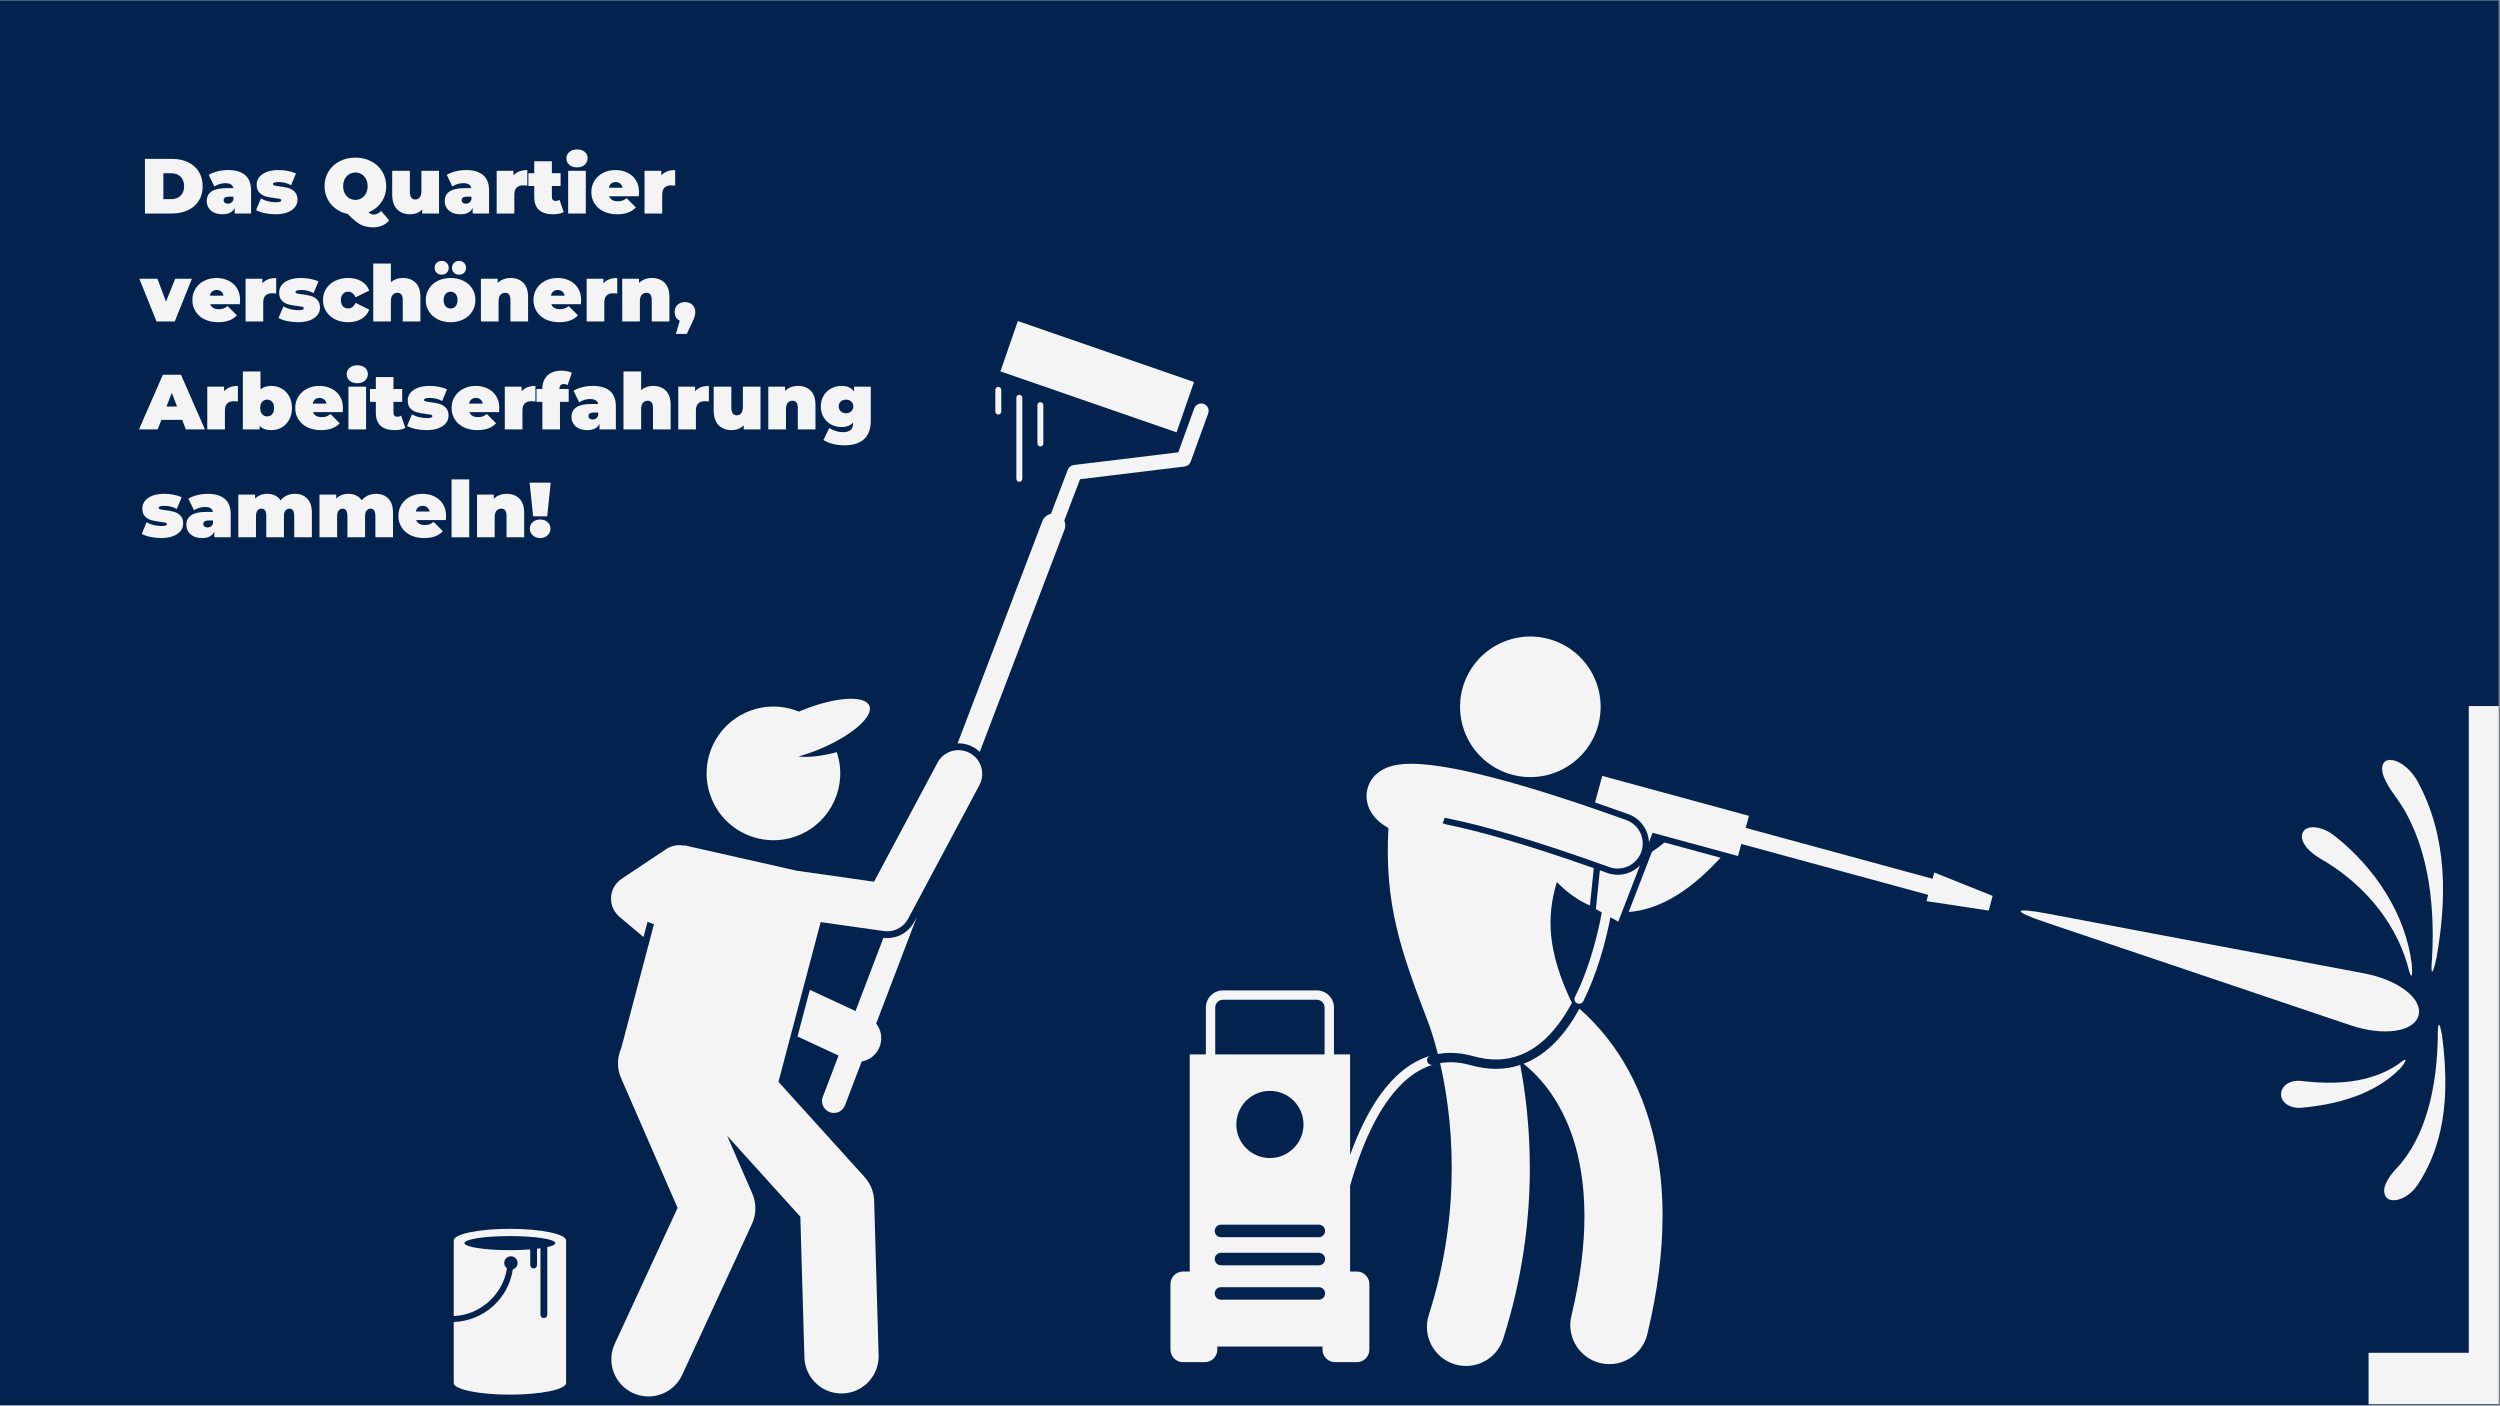
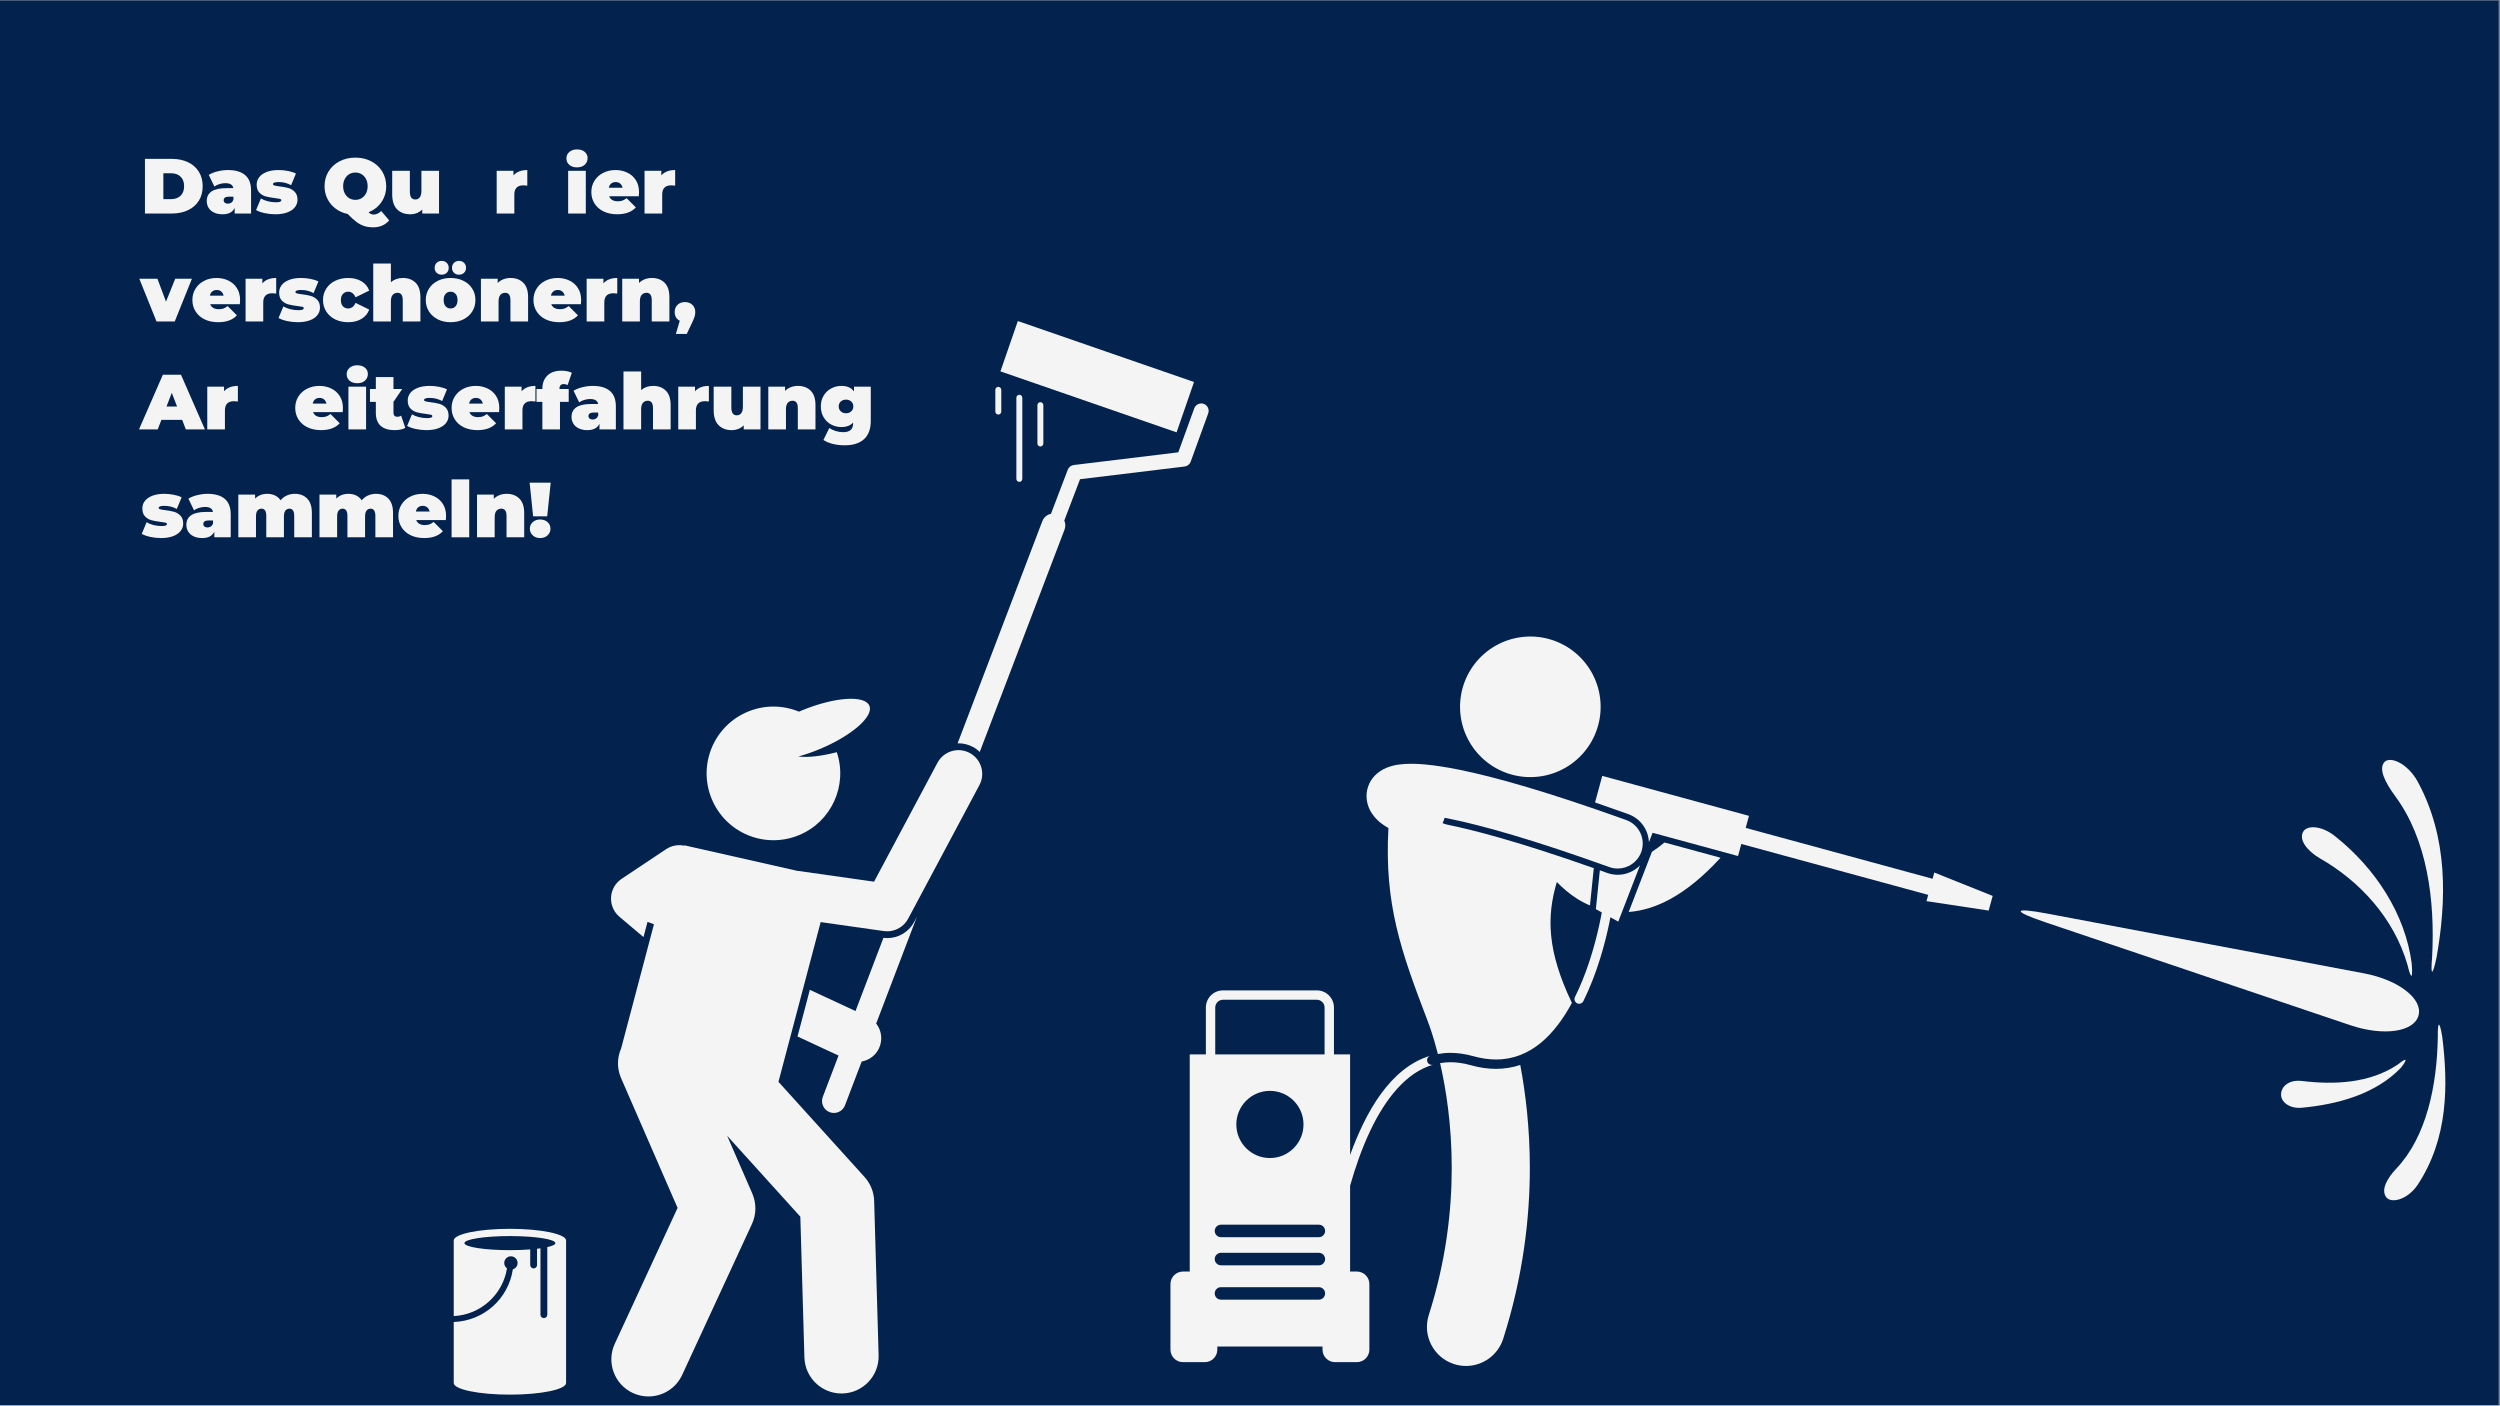
<svg xmlns="http://www.w3.org/2000/svg" width="1366" zoomAndPan="magnify" viewBox="0 0 1024.5 576" height="768" preserveAspectRatio="xMidYMid meet" version="1.0">
  <rect x="0" y="0" width="1024.5" height="576" fill="#808080" stroke="none" />
  <defs>
    <g />
    <clipPath id="cbd1b2131b">
      <path d="M 0 0.141 L 1024 0.141 L 1024 575.859 L 0 575.859 Z M 0 0.141 " clip-rule="nonzero" />
    </clipPath>
    <clipPath id="919f1c8d55">
      <path d="M 392 165 L 495.816 165 L 495.816 309 L 392 309 Z M 392 165 " clip-rule="nonzero" />
    </clipPath>
    <clipPath id="94ce7c767f">
      <path d="M 409 131.555 L 490 131.555 L 490 178 L 409 178 Z M 409 131.555 " clip-rule="nonzero" />
    </clipPath>
    <clipPath id="7ccc26f0d2">
      <path d="M 250 307 L 403 307 L 403 572.34 L 250 572.34 Z M 250 307 " clip-rule="nonzero" />
    </clipPath>
    <clipPath id="42b84bec7a">
      <path d="M 185.465 503 L 232 503 L 232 572 L 185.465 572 Z M 185.465 503 " clip-rule="nonzero" />
    </clipPath>
    <clipPath id="cc0a0a81a1">
-       <path d="M 970 289 L 1024 289 L 1024 575.66 L 970 575.66 Z M 970 289 " clip-rule="nonzero" />
-     </clipPath>
+       </clipPath>
    <clipPath id="10ebb766b6">
      <path d="M 479.652 405 L 588 405 L 588 559 L 479.652 559 Z M 479.652 405 " clip-rule="nonzero" />
    </clipPath>
  </defs>
  <g clip-path="url(#cbd1b2131b)">
    <path fill="#ffffff" d="M 0 0.141 L 1024 0.141 L 1024 575.859 L 0 575.859 Z M 0 0.141 " fill-opacity="1" fill-rule="nonzero" />
    <path fill="#03234e" d="M 0 0.141 L 1024 0.141 L 1024 575.859 L 0 575.859 Z M 0 0.141 " fill-opacity="1" fill-rule="nonzero" />
  </g>
  <g clip-path="url(#919f1c8d55)">
    <path fill="#f4f4f4" d="M 487.945 189.195 L 495.121 169.41 C 495.695 167.832 494.879 166.086 493.301 165.512 C 491.723 164.945 489.977 165.758 489.402 167.336 L 482.863 185.363 L 440.051 190.559 C 438.93 190.695 437.977 191.441 437.574 192.496 L 430.688 210.551 C 429.129 210.887 427.762 211.969 427.148 213.57 L 392.422 304.629 C 392.547 304.625 392.664 304.605 392.785 304.605 C 394.828 304.605 396.867 305.117 398.68 306.082 C 399.73 306.641 400.672 307.34 401.504 308.141 L 436.246 217.039 C 436.723 215.785 436.648 214.461 436.145 213.324 L 442.605 196.379 L 485.453 191.18 C 486.59 191.039 487.555 190.273 487.945 189.195 Z M 487.945 189.195 " fill-opacity="1" fill-rule="nonzero" />
  </g>
  <g clip-path="url(#94ce7c767f)">
    <path fill="#f4f4f4" d="M 409.973 152.188 L 417.113 131.562 L 489.309 156.547 L 482.168 177.176 Z M 409.973 152.188 " fill-opacity="1" fill-rule="nonzero" />
  </g>
  <path fill="#f4f4f4" d="M 363.578 384.438 C 363.062 384.438 362.543 384.395 362.031 384.328 L 350.586 414.332 L 331.871 405.629 L 326.82 424.754 L 343.633 432.574 L 337.184 449.484 C 336.223 451.996 337.484 454.809 339.996 455.766 C 340.566 455.984 341.152 456.09 341.73 456.09 C 343.691 456.09 345.539 454.895 346.277 452.957 L 353.121 435.016 C 356.129 434.473 358.844 432.543 360.23 429.559 C 361.828 426.121 361.246 422.238 359.059 419.445 L 375.703 375.797 L 374.633 377.805 C 372.449 381.898 368.215 384.438 363.578 384.438 Z M 363.578 384.438 " fill-opacity="1" fill-rule="nonzero" />
  <g clip-path="url(#7ccc26f0d2)">
    <path fill="#f4f4f4" d="M 267.988 378.766 L 254.559 429.59 C 252.906 433.34 252.746 437.742 254.512 441.797 L 277.672 495 L 251.938 550.668 C 248.414 558.297 251.738 567.336 259.363 570.859 C 261.43 571.816 263.602 572.27 265.738 572.27 C 271.484 572.27 276.984 568.996 279.555 563.434 L 308.156 501.57 C 309.977 497.629 310.027 493.098 308.293 489.117 L 297.984 465.438 L 327.98 498.598 L 329.645 556.273 C 329.883 564.523 336.645 571.047 344.84 571.047 C 344.988 571.047 345.141 571.047 345.289 571.043 C 353.684 570.801 360.297 563.797 360.055 555.398 L 358.23 492.113 C 358.125 488.496 356.734 485.035 354.305 482.348 L 319.012 443.332 L 336.309 377.875 L 362.203 381.547 C 362.664 381.609 363.121 381.645 363.574 381.645 C 367.129 381.645 370.453 379.691 372.16 376.488 L 401.367 321.727 C 403.898 316.98 402.102 311.082 397.359 308.555 C 392.613 306.023 386.719 307.816 384.188 312.562 L 358.188 361.312 L 327.352 356.941 C 327.168 356.918 326.988 356.906 326.805 356.891 L 301.707 351.215 L 280.551 346.434 C 280.469 346.465 280.387 346.508 280.305 346.543 C 277.859 346.051 275.223 346.492 272.98 347.988 L 254.902 360.039 C 254.887 360.051 254.871 360.062 254.855 360.07 L 254.727 360.156 C 254.664 360.199 254.605 360.25 254.539 360.297 C 254.359 360.422 254.18 360.551 254.004 360.695 C 253.887 360.789 253.773 360.895 253.66 360.996 C 253.539 361.105 253.418 361.207 253.301 361.324 C 253.145 361.473 253.004 361.629 252.863 361.789 C 252.805 361.855 252.742 361.91 252.688 361.98 C 252.676 361.996 252.664 362.012 252.648 362.031 C 252.5 362.211 252.359 362.398 252.227 362.586 C 252.168 362.664 252.109 362.738 252.055 362.816 C 251.941 362.988 251.84 363.164 251.734 363.34 C 251.672 363.445 251.605 363.551 251.547 363.66 C 251.477 363.793 251.414 363.938 251.348 364.074 C 251.273 364.227 251.195 364.379 251.133 364.535 C 251.094 364.625 251.066 364.723 251.031 364.816 C 250.953 365.02 250.875 365.223 250.812 365.43 C 250.797 365.488 250.785 365.551 250.766 365.609 C 250.699 365.852 250.633 366.094 250.586 366.336 C 250.57 366.41 250.566 366.484 250.551 366.555 C 250.512 366.785 250.473 367.02 250.445 367.25 C 250.43 367.398 250.43 367.547 250.422 367.691 C 250.41 367.852 250.398 368.012 250.395 368.168 C 250.395 368.395 250.406 368.617 250.422 368.844 C 250.426 368.926 250.426 369.012 250.43 369.094 C 250.453 369.332 250.488 369.57 250.527 369.812 C 250.535 369.879 250.543 369.953 250.555 370.02 C 250.594 370.23 250.648 370.434 250.699 370.641 C 250.723 370.742 250.742 370.844 250.773 370.945 C 250.816 371.105 250.875 371.258 250.93 371.414 C 250.98 371.566 251.027 371.715 251.086 371.863 C 251.133 371.973 251.184 372.082 251.234 372.191 C 251.316 372.383 251.402 372.57 251.496 372.758 C 251.539 372.836 251.59 372.914 251.633 372.992 C 251.75 373.199 251.867 373.406 252 373.605 C 252.008 373.621 252.02 373.641 252.031 373.656 C 252.059 373.699 252.094 373.734 252.121 373.777 C 252.293 374.027 252.48 374.273 252.68 374.512 C 252.762 374.605 252.844 374.699 252.926 374.793 C 253.09 374.973 253.258 375.145 253.438 375.312 C 253.543 375.414 253.648 375.52 253.758 375.613 C 253.793 375.641 253.82 375.672 253.852 375.699 L 263.707 384.012 L 265.355 377.777 Z M 267.988 378.766 " fill-opacity="1" fill-rule="nonzero" />
  </g>
  <path fill="#f4f4f4" d="M 327.145 310.023 C 329.781 309.289 332.539 308.359 335.359 307.207 C 348.734 301.742 358.105 293.695 356.281 289.238 C 354.461 284.777 342.137 285.594 328.762 291.059 C 328.305 291.246 327.863 291.441 327.414 291.637 C 320.988 288.977 313.551 288.75 306.602 291.59 C 292.602 297.309 285.891 313.293 291.609 327.293 C 297.328 341.293 313.312 348.004 327.312 342.285 C 340.766 336.789 347.48 321.82 342.914 308.238 C 336.711 309.883 331.109 310.492 327.145 310.023 Z M 327.145 310.023 " fill-opacity="1" fill-rule="nonzero" />
  <g clip-path="url(#42b84bec7a)">
    <path fill="#f4f4f4" d="M 231.98 566.754 L 231.98 508.34 C 231.98 505.707 221.676 503.57 208.961 503.57 C 196.242 503.57 185.938 505.707 185.938 508.34 L 185.938 539.32 C 196.934 538.832 206.09 530.484 207.758 519.77 C 207.078 519.273 206.633 518.477 206.633 517.566 C 206.633 516.055 207.859 514.828 209.371 514.828 C 210.883 514.828 212.109 516.055 212.109 517.566 C 212.109 518.801 211.289 519.832 210.168 520.176 C 208.344 532.207 198.336 541.285 185.938 541.758 L 185.938 566.754 C 185.938 569.387 196.246 571.523 208.961 571.523 C 221.676 571.523 231.98 569.387 231.98 566.754 Z M 227.594 509.43 C 227.594 510.039 226.367 510.605 224.281 511.07 L 224.281 538.762 C 224.281 539.531 223.648 540.16 222.879 540.16 C 222.109 540.16 221.48 539.531 221.48 538.762 L 221.48 511.562 C 221.031 511.625 220.566 511.688 220.082 511.742 L 220.082 518.402 C 220.082 519.172 219.449 519.801 218.68 519.801 C 217.914 519.801 217.281 519.168 217.281 518.402 L 217.281 512.012 C 214.773 512.207 211.953 512.316 208.961 512.316 C 198.668 512.316 190.324 511.023 190.324 509.43 C 190.324 507.832 198.668 506.539 208.961 506.539 C 219.25 506.539 227.594 507.832 227.594 509.43 Z M 227.594 509.43 " fill-opacity="1" fill-rule="nonzero" />
  </g>
  <path fill="#f4f4f4" d="M 409.105 158.527 C 408.438 158.527 407.891 159.074 407.891 159.746 L 407.891 168.668 C 407.891 169.34 408.438 169.887 409.105 169.887 C 409.773 169.887 410.324 169.34 410.324 168.668 L 410.324 159.746 C 410.324 159.074 409.773 158.527 409.105 158.527 Z M 409.105 158.527 " fill-opacity="1" fill-rule="nonzero" />
  <path fill="#f4f4f4" d="M 425.129 166.031 L 425.129 181.75 C 425.129 182.422 425.676 182.969 426.344 182.969 C 427.016 182.969 427.562 182.422 427.562 181.75 L 427.562 166.031 C 427.562 165.363 427.016 164.816 426.344 164.816 C 425.676 164.816 425.129 165.363 425.129 166.031 Z M 425.129 166.031 " fill-opacity="1" fill-rule="nonzero" />
  <path fill="#f4f4f4" d="M 416.508 162.988 L 416.508 196.254 C 416.508 196.922 417.055 197.469 417.727 197.469 C 418.395 197.469 418.941 196.922 418.941 196.254 L 418.941 162.988 C 418.941 162.32 418.395 161.773 417.727 161.773 C 417.055 161.773 416.508 162.32 416.508 162.988 Z M 416.508 162.988 " fill-opacity="1" fill-rule="nonzero" />
  <g clip-path="url(#cc0a0a81a1)">
    <path fill="#f4f4f4" d="M 1011.703 554.371 L 970.645 554.371 L 970.645 575.492 L 1032.828 575.492 L 1032.828 289.348 L 1011.703 289.348 Z M 1011.703 554.371 " fill-opacity="1" fill-rule="nonzero" />
  </g>
  <path fill="#f4f4f4" d="M 676.965 349.062 L 667.434 373.73 C 672.977 373.324 678.762 371.562 684.508 368.406 C 691.16 364.762 697.859 359.328 704.832 351.766 C 704.91 351.68 704.977 351.586 705.055 351.5 L 682.105 345.25 C 680.281 346.773 678.566 348.035 676.965 349.062 Z M 676.965 349.062 " fill-opacity="1" fill-rule="nonzero" />
  <path fill="#f4f4f4" d="M 655.699 285.938 C 655.82 286.871 655.898 287.812 655.926 288.754 C 655.957 289.695 655.941 290.641 655.875 291.582 C 655.812 292.523 655.703 293.457 655.551 294.387 C 655.395 295.32 655.195 296.238 654.949 297.152 C 654.703 298.062 654.414 298.957 654.078 299.84 C 653.746 300.723 653.367 301.586 652.949 302.434 C 652.531 303.277 652.074 304.102 651.574 304.902 C 651.074 305.703 650.535 306.477 649.961 307.223 C 649.387 307.973 648.773 308.688 648.129 309.375 C 647.484 310.062 646.805 310.719 646.094 311.34 C 645.383 311.961 644.645 312.547 643.875 313.094 C 643.109 313.641 642.316 314.152 641.5 314.621 C 640.68 315.094 639.84 315.523 638.98 315.91 C 638.121 316.297 637.246 316.645 636.352 316.945 C 635.457 317.246 634.551 317.504 633.633 317.719 C 632.711 317.93 631.785 318.098 630.848 318.219 C 629.914 318.34 628.973 318.414 628.031 318.445 C 627.09 318.477 626.145 318.457 625.203 318.395 C 624.262 318.332 623.328 318.223 622.395 318.066 C 621.465 317.914 620.547 317.711 619.633 317.465 C 618.723 317.223 617.828 316.93 616.945 316.598 C 616.062 316.266 615.195 315.887 614.352 315.469 C 613.508 315.051 612.684 314.59 611.883 314.094 C 611.082 313.594 610.309 313.055 609.559 312.48 C 608.812 311.902 608.094 311.293 607.406 310.648 C 606.719 310 606.066 309.324 605.445 308.613 C 604.824 307.902 604.238 307.164 603.691 306.395 C 603.141 305.629 602.633 304.836 602.164 304.02 C 601.691 303.199 601.262 302.359 600.875 301.5 C 600.488 300.641 600.141 299.766 599.84 298.871 C 599.539 297.977 599.281 297.07 599.066 296.152 C 598.855 295.23 598.688 294.305 598.566 293.367 C 598.445 292.434 598.367 291.492 598.34 290.551 C 598.309 289.609 598.328 288.664 598.391 287.723 C 598.453 286.781 598.562 285.848 598.719 284.918 C 598.871 283.984 599.074 283.066 599.316 282.152 C 599.562 281.242 599.852 280.348 600.188 279.465 C 600.52 278.582 600.898 277.719 601.316 276.871 C 601.734 276.027 602.191 275.203 602.691 274.402 C 603.191 273.602 603.73 272.828 604.305 272.082 C 604.879 271.332 605.492 270.617 606.137 269.93 C 606.785 269.242 607.461 268.586 608.172 267.965 C 608.883 267.344 609.621 266.758 610.391 266.211 C 611.156 265.664 611.949 265.152 612.766 264.684 C 613.586 264.211 614.426 263.785 615.285 263.395 C 616.145 263.008 617.02 262.664 617.914 262.359 C 618.809 262.059 619.715 261.801 620.633 261.59 C 621.555 261.375 622.48 261.207 623.418 261.086 C 624.352 260.965 625.293 260.891 626.234 260.859 C 627.18 260.832 628.121 260.848 629.062 260.91 C 630.004 260.973 630.938 261.082 631.871 261.238 C 632.801 261.395 633.723 261.594 634.633 261.84 C 635.543 262.086 636.441 262.375 637.32 262.707 C 638.203 263.043 639.07 263.418 639.914 263.836 C 640.758 264.254 641.582 264.715 642.383 265.215 C 643.184 265.711 643.957 266.25 644.707 266.824 C 645.453 267.402 646.172 268.012 646.859 268.656 C 647.547 269.305 648.199 269.98 648.82 270.691 C 649.441 271.402 650.027 272.141 650.574 272.91 C 651.125 273.676 651.633 274.469 652.105 275.289 C 652.574 276.105 653.004 276.945 653.391 277.805 C 653.781 278.664 654.125 279.539 654.426 280.434 C 654.727 281.328 654.984 282.234 655.199 283.152 C 655.41 284.074 655.578 285 655.699 285.938 Z M 655.699 285.938 " fill-opacity="1" fill-rule="nonzero" />
  <path fill="#f4f4f4" d="M 613.047 438.02 C 609.773 438.02 606.312 437.531 602.68 436.508 C 599.742 435.68 596.984 435.301 594.387 435.301 C 592.926 435.301 591.516 435.438 590.145 435.664 C 592.547 446.113 594.93 460.945 594.918 478.613 C 594.918 496.316 592.555 516.855 585.516 538.895 C 582.824 547.312 587.469 556.316 595.891 559.008 C 597.512 559.527 599.152 559.773 600.766 559.773 C 607.539 559.773 613.832 555.434 616.008 548.633 C 624.172 523.066 626.926 499.164 626.926 478.613 C 626.914 462.145 625.164 447.84 623 436.418 C 619.934 437.438 616.633 438.012 613.074 438.02 C 613.066 438.02 613.055 438.02 613.047 438.02 Z M 613.047 438.02 " fill-opacity="1" fill-rule="nonzero" />
  <path fill="#f4f4f4" d="M 594.387 431.461 C 597.359 431.461 600.473 431.898 603.719 432.812 C 607.059 433.75 610.172 434.176 613.074 434.176 C 627.348 434.211 637.336 423.73 644.23 410.863 C 644.164 410.809 644.098 410.758 644.027 410.703 C 634.066 389.754 633.73 375.699 637.992 361.445 C 640.305 363.855 643.004 366.191 646.172 368.223 C 647.824 369.281 649.637 370.234 651.566 371.059 L 653.137 355.773 C 622.223 344.863 603.684 340.094 593.434 338.02 C 592.641 337.859 591.883 337.621 591.16 337.324 C 591.52 336.633 591.805 335.902 592 335.129 C 592.629 335.25 593.277 335.375 593.941 335.512 C 593.953 335.516 593.961 335.516 593.969 335.516 C 607.531 338.262 628.594 344.207 659.48 355.32 C 660.629 355.73 661.797 355.926 662.945 355.926 C 667.145 355.926 671.082 353.324 672.586 349.148 C 674.5 343.824 671.734 337.957 666.414 336.043 C 634.891 324.711 613.102 318.5 598.016 315.434 C 598 315.43 597.984 315.43 597.969 315.43 C 595.164 314.863 592.609 314.41 590.242 314.051 C 585.578 313.336 581.676 313 578.309 312.992 C 574.598 313.031 571.535 313.289 568.117 314.668 C 566.43 315.391 564.531 316.484 562.828 318.492 C 561.117 320.449 559.949 323.512 560.004 326.234 C 560.008 328.449 560.598 330.312 561.293 331.746 C 562.551 334.262 564.062 335.762 565.559 337.031 C 566.648 337.898 567.789 338.664 568.977 339.344 C 567.262 370.645 574.129 389.812 585.008 418.273 C 585.105 418.555 585.191 418.836 585.305 419.117 L 585.305 419.113 C 585.52 419.637 587.285 424.211 589.242 431.93 C 590.91 431.633 592.621 431.461 594.387 431.461 Z M 594.387 431.461 " fill-opacity="1" fill-rule="nonzero" />
-   <path fill="#f4f4f4" d="M 624.34 435.938 C 627.203 438.184 631.215 441.887 635.145 447.406 C 642.117 457.293 649.242 472.836 649.305 498.328 C 649.305 509.836 647.793 523.379 643.953 539.246 C 641.875 547.836 647.148 556.488 655.742 558.57 C 657.008 558.875 658.277 559.023 659.523 559.023 C 666.742 559.023 673.289 554.105 675.062 546.781 C 679.43 528.73 681.312 512.645 681.312 498.328 C 681.391 464.539 670.566 440.723 659.102 425.992 C 655.008 420.695 650.91 416.559 647.25 413.367 C 641.902 423.156 634.473 432.047 624.34 435.938 Z M 624.34 435.938 " fill-opacity="1" fill-rule="nonzero" />
  <path fill="#f4f4f4" d="M 663.16 377.688 L 672.059 354.652 C 669.699 357.047 666.438 358.484 662.945 358.484 C 661.473 358.484 660.016 358.23 658.613 357.727 C 657.602 357.363 656.605 357.004 655.617 356.652 L 653.984 372.566 L 656.414 373.922 C 656.273 374.695 656.105 375.586 655.906 376.57 C 655.551 378.352 655.094 380.453 654.523 382.785 C 652.734 390.125 649.828 399.699 645.422 408.566 C 645.422 408.566 645.422 408.57 645.418 408.57 C 644.949 409.52 645.336 410.672 646.285 411.145 C 646.559 411.277 646.852 411.344 647.141 411.344 C 647.844 411.344 648.52 410.953 648.855 410.289 C 648.859 410.285 648.859 410.281 648.863 410.277 C 654.59 398.727 657.809 386.277 659.426 378.535 C 659.625 377.578 659.797 376.699 659.949 375.895 Z M 663.16 377.688 " fill-opacity="1" fill-rule="nonzero" />
  <path fill="#f4f4f4" d="M 791.969 360.125 L 715.379 339.27 L 716.727 334.332 L 656.605 317.961 L 653.645 328.844 C 658.043 330.355 662.582 331.945 667.281 333.637 C 672.316 335.445 675.516 340.109 675.73 345.152 L 677.234 341.27 L 712.242 350.801 L 713.586 345.859 L 790.176 366.715 L 789.477 369.289 L 814.961 373.152 L 816.598 367.145 L 792.672 357.555 Z M 791.969 360.125 " fill-opacity="1" fill-rule="nonzero" />
  <path fill="#f4f4f4" d="M 991.129 416.098 C 992.914 409.285 982.852 401.535 968.77 398.879 L 838.934 374.383 C 824.855 371.73 824.441 373.305 838.016 377.887 L 963.203 420.148 C 976.777 424.73 989.348 422.906 991.129 416.098 Z M 991.129 416.098 " fill-opacity="1" fill-rule="nonzero" />
  <path fill="#f4f4f4" d="M 950.664 351.734 C 967.016 361.051 980.949 376.148 986.547 395.238 C 988.012 401.418 988.855 401.539 988.324 394.883 C 985.688 374.586 973.426 355.773 956.926 342.699 C 951.535 338.32 945.316 337.949 943.762 340.984 C 942.082 344.207 945.41 348.652 950.664 351.734 Z M 950.664 351.734 " fill-opacity="1" fill-rule="nonzero" />
  <path fill="#f4f4f4" d="M 998.469 392.539 C 1002.598 369.145 1003.336 343.336 990.703 320.176 C 986.453 312.594 979.23 309.711 977.047 312.395 C 974.73 315.148 977.375 320.582 981.492 326.176 C 994.645 343.91 997.953 368.91 996.672 392.309 C 996.016 399.98 996.805 400.219 998.469 392.539 Z M 998.469 392.539 " fill-opacity="1" fill-rule="nonzero" />
  <path fill="#f4f4f4" d="M 977.688 490.355 C 979.461 493.336 986.277 491.965 990.625 485.73 C 1003.34 466.617 1003.285 444.609 1000.82 424.758 C 999.723 418.215 998.922 418.402 999.016 424.887 C 998.707 444.551 994.504 465.645 982.094 478.805 C 978.246 482.883 975.801 487.297 977.688 490.355 Z M 977.688 490.355 " fill-opacity="1" fill-rule="nonzero" />
  <path fill="#f4f4f4" d="M 982.703 436.191 C 971.039 444.008 956.562 444.586 943.254 442.973 C 938.91 442.402 935.125 444.562 934.797 448.105 C 934.469 451.574 938.242 454.379 943.148 453.961 C 957.871 452.609 973.562 448.391 983.918 437.535 C 986.945 433.691 986.105 433.387 982.703 436.191 Z M 982.703 436.191 " fill-opacity="1" fill-rule="nonzero" />
  <g clip-path="url(#10ebb766b6)">
    <path fill="#f4f4f4" d="M 584.891 435.004 C 584.59 433.988 585.172 432.918 586.191 432.625 C 586.195 432.625 586.195 432.625 586.195 432.625 L 586.195 432.621 C 569.598 437.578 559.566 455.98 553.27 473.309 L 553.27 432.098 L 546.656 432.098 L 546.656 412.895 C 546.656 409.004 543.508 405.855 539.617 405.852 L 501.207 405.852 C 497.316 405.855 494.168 409.004 494.164 412.895 L 494.164 432.098 L 487.551 432.098 L 487.551 521.078 L 484.773 521.078 C 481.945 521.078 479.652 523.375 479.652 526.203 L 479.652 553.086 C 479.652 555.914 481.945 558.207 484.773 558.207 L 493.738 558.207 C 496.566 558.207 498.859 555.914 498.859 553.086 L 498.859 551.809 L 541.965 551.809 L 541.965 553.086 C 541.965 555.914 544.258 558.207 547.086 558.207 L 556.047 558.207 C 558.875 558.207 561.168 555.914 561.168 553.086 L 561.168 526.203 C 561.168 523.375 558.875 521.078 556.047 521.078 L 553.27 521.078 L 553.27 485.922 C 555.32 478.656 558.062 470.617 561.648 463.133 C 567.719 450.398 576.199 439.496 587.258 436.316 C 586.242 436.602 585.184 436.02 584.891 435.004 Z M 497.793 504.438 C 497.793 503.023 498.941 501.875 500.355 501.875 L 540.469 501.875 C 541.883 501.875 543.031 503.023 543.031 504.438 C 543.031 505.852 541.883 506.996 540.469 506.996 L 500.355 506.996 C 498.938 506.996 497.793 505.852 497.793 504.438 Z M 506.648 460.801 C 506.648 453.199 512.809 447.039 520.41 447.039 C 528.012 447.039 534.176 453.199 534.176 460.801 C 534.176 468.402 528.012 474.566 520.41 474.566 C 512.809 474.566 506.648 468.402 506.648 460.801 Z M 497.793 515.961 C 497.793 514.547 498.941 513.398 500.355 513.398 L 540.469 513.398 C 541.883 513.398 543.031 514.547 543.031 515.961 C 543.031 517.375 541.883 518.52 540.469 518.52 L 500.355 518.52 C 498.938 518.52 497.793 517.375 497.793 515.961 Z M 498.004 412.895 C 498.008 411.125 499.438 409.699 501.207 409.691 L 539.617 409.691 C 541.383 409.699 542.812 411.125 542.816 412.895 L 542.816 432.102 L 498.004 432.102 Z M 540.469 532.605 L 500.355 532.605 C 498.941 532.605 497.793 531.457 497.793 530.043 C 497.793 528.629 498.941 527.484 500.355 527.484 L 540.469 527.484 C 541.883 527.484 543.031 528.629 543.031 530.043 C 543.031 531.457 541.883 532.605 540.469 532.605 Z M 540.469 532.605 " fill-opacity="1" fill-rule="nonzero" />
  </g>
  <g fill="#f4f4f4" fill-opacity="1">
    <g transform="translate(57.572, 87.498)">
      <g>
        <path d="M 1.828 -22.391 L 12.859 -22.391 C 15.348 -22.391 17.547 -21.938 19.453 -21.031 C 21.367 -20.125 22.852 -18.828 23.906 -17.141 C 24.957 -15.453 25.484 -13.469 25.484 -11.188 C 25.484 -8.906 24.957 -6.922 23.906 -5.234 C 22.852 -3.555 21.367 -2.266 19.453 -1.359 C 17.547 -0.453 15.348 0 12.859 0 L 1.828 0 Z M 12.531 -5.891 C 14.156 -5.891 15.453 -6.352 16.422 -7.281 C 17.391 -8.207 17.875 -9.508 17.875 -11.188 C 17.875 -12.875 17.391 -14.18 16.422 -15.109 C 15.453 -16.035 14.156 -16.5 12.531 -16.5 L 9.375 -16.5 L 9.375 -5.891 Z M 12.531 -5.891 " />
      </g>
    </g>
  </g>
  <g fill="#f4f4f4" fill-opacity="1">
    <g transform="translate(83.985, 87.498)">
      <g>
        <path d="M 9.438 -17.812 C 12.508 -17.812 14.852 -17.125 16.469 -15.75 C 18.094 -14.375 18.906 -12.258 18.906 -9.406 L 18.906 0 L 12.188 0 L 12.188 -2.297 C 11.352 -0.555 9.703 0.312 7.234 0.312 C 5.848 0.312 4.664 0.07 3.688 -0.406 C 2.719 -0.883 1.984 -1.531 1.484 -2.344 C 0.984 -3.164 0.734 -4.094 0.734 -5.125 C 0.734 -6.844 1.395 -8.148 2.719 -9.047 C 4.039 -9.941 6.047 -10.391 8.734 -10.391 L 11.641 -10.391 C 11.41 -11.754 10.312 -12.438 8.344 -12.438 C 7.562 -12.438 6.766 -12.312 5.953 -12.062 C 5.141 -11.82 4.445 -11.488 3.875 -11.062 L 1.562 -15.828 C 2.57 -16.453 3.785 -16.938 5.203 -17.281 C 6.617 -17.633 8.031 -17.812 9.438 -17.812 Z M 9.406 -4.031 C 9.914 -4.031 10.375 -4.164 10.781 -4.438 C 11.188 -4.719 11.484 -5.133 11.672 -5.688 L 11.672 -6.906 L 9.891 -6.906 C 8.41 -6.906 7.672 -6.414 7.672 -5.438 C 7.672 -5.031 7.828 -4.691 8.141 -4.422 C 8.453 -4.16 8.875 -4.031 9.406 -4.031 Z M 9.406 -4.031 " />
      </g>
    </g>
  </g>
  <g fill="#f4f4f4" fill-opacity="1">
    <g transform="translate(104.418, 87.498)">
      <g>
        <path d="M 8.438 0.312 C 6.945 0.312 5.477 0.156 4.031 -0.156 C 2.582 -0.477 1.41 -0.895 0.516 -1.406 L 2.5 -6.172 C 3.301 -5.68 4.254 -5.297 5.359 -5.016 C 6.473 -4.742 7.555 -4.609 8.609 -4.609 C 9.43 -4.609 10.008 -4.676 10.344 -4.812 C 10.676 -4.945 10.844 -5.156 10.844 -5.438 C 10.844 -5.719 10.633 -5.91 10.219 -6.016 C 9.801 -6.117 9.125 -6.223 8.188 -6.328 C 6.758 -6.504 5.539 -6.723 4.531 -6.984 C 3.531 -7.254 2.648 -7.77 1.891 -8.531 C 1.141 -9.301 0.766 -10.398 0.766 -11.828 C 0.766 -12.961 1.102 -13.977 1.781 -14.875 C 2.469 -15.77 3.488 -16.484 4.844 -17.016 C 6.195 -17.547 7.82 -17.812 9.719 -17.812 C 11.039 -17.812 12.336 -17.688 13.609 -17.438 C 14.879 -17.195 15.961 -16.844 16.859 -16.375 L 14.875 -11.609 C 13.332 -12.461 11.645 -12.891 9.812 -12.891 C 8.238 -12.891 7.453 -12.613 7.453 -12.062 C 7.453 -11.781 7.664 -11.582 8.094 -11.469 C 8.52 -11.352 9.191 -11.238 10.109 -11.125 C 11.535 -10.957 12.742 -10.734 13.734 -10.453 C 14.723 -10.18 15.598 -9.66 16.359 -8.891 C 17.117 -8.117 17.5 -7.02 17.5 -5.594 C 17.5 -4.508 17.156 -3.52 16.469 -2.625 C 15.789 -1.727 14.77 -1.016 13.406 -0.484 C 12.039 0.047 10.383 0.312 8.438 0.312 Z M 8.438 0.312 " />
      </g>
    </g>
  </g>
  <g fill="#f4f4f4" fill-opacity="1">
    <g transform="translate(122.484, 87.498)">
      <g />
    </g>
  </g>
  <g fill="#f4f4f4" fill-opacity="1">
    <g transform="translate(132.077, 87.498)">
      <g>
        <path d="M 27.406 2.812 C 26.625 3.75 25.676 4.457 24.562 4.938 C 23.457 5.414 22.234 5.656 20.891 5.656 C 19.547 5.656 18.336 5.488 17.266 5.156 C 16.203 4.832 15.133 4.281 14.062 3.5 C 13 2.719 11.785 1.613 10.422 0.188 C 8.547 -0.195 6.895 -0.926 5.469 -2 C 4.039 -3.07 2.926 -4.395 2.125 -5.969 C 1.32 -7.551 0.922 -9.289 0.922 -11.188 C 0.922 -13.426 1.461 -15.438 2.547 -17.219 C 3.641 -19 5.145 -20.391 7.062 -21.391 C 8.988 -22.398 11.156 -22.906 13.562 -22.906 C 15.969 -22.906 18.129 -22.398 20.047 -21.391 C 21.973 -20.391 23.477 -19 24.562 -17.219 C 25.645 -15.438 26.188 -13.426 26.188 -11.188 C 26.188 -8.738 25.535 -6.57 24.234 -4.688 C 22.941 -2.801 21.188 -1.41 18.969 -0.516 C 19.289 -0.172 19.613 0.066 19.938 0.203 C 20.27 0.348 20.641 0.422 21.047 0.422 C 22.148 0.422 23.18 -0.062 24.141 -1.031 Z M 13.562 -16.797 C 12.625 -16.797 11.773 -16.566 11.016 -16.109 C 10.266 -15.648 9.664 -15 9.219 -14.156 C 8.77 -13.312 8.547 -12.32 8.547 -11.188 C 8.547 -10.062 8.77 -9.078 9.219 -8.234 C 9.664 -7.391 10.266 -6.738 11.016 -6.281 C 11.773 -5.82 12.625 -5.594 13.562 -5.594 C 14.5 -5.594 15.344 -5.82 16.094 -6.281 C 16.852 -6.738 17.457 -7.391 17.906 -8.234 C 18.352 -9.078 18.578 -10.062 18.578 -11.188 C 18.578 -12.32 18.352 -13.312 17.906 -14.156 C 17.457 -15 16.852 -15.648 16.094 -16.109 C 15.344 -16.566 14.5 -16.797 13.562 -16.797 Z M 13.562 -16.797 " />
      </g>
    </g>
  </g>
  <g fill="#f4f4f4" fill-opacity="1">
    <g transform="translate(159.193, 87.498)">
      <g>
        <path d="M 20.719 -17.5 L 20.719 0 L 13.844 0 L 13.844 -1.656 C 13.207 -1 12.461 -0.504 11.609 -0.172 C 10.754 0.148 9.848 0.312 8.891 0.312 C 6.672 0.312 4.891 -0.359 3.547 -1.703 C 2.203 -3.055 1.531 -5.102 1.531 -7.844 L 1.531 -17.5 L 8.766 -17.5 L 8.766 -9.078 C 8.766 -7.891 8.957 -7.035 9.344 -6.516 C 9.727 -6.004 10.289 -5.75 11.031 -5.75 C 11.738 -5.75 12.328 -6.031 12.797 -6.594 C 13.266 -7.164 13.5 -8.062 13.5 -9.281 L 13.5 -17.5 Z M 20.719 -17.5 " />
      </g>
    </g>
  </g>
  <g fill="#f4f4f4" fill-opacity="1">
    <g transform="translate(181.513, 87.498)">
      <g>
-         <path d="M 9.438 -17.812 C 12.508 -17.812 14.852 -17.125 16.469 -15.75 C 18.094 -14.375 18.906 -12.258 18.906 -9.406 L 18.906 0 L 12.188 0 L 12.188 -2.297 C 11.352 -0.555 9.703 0.312 7.234 0.312 C 5.848 0.312 4.664 0.07 3.688 -0.406 C 2.719 -0.883 1.984 -1.531 1.484 -2.344 C 0.984 -3.164 0.734 -4.094 0.734 -5.125 C 0.734 -6.844 1.395 -8.148 2.719 -9.047 C 4.039 -9.941 6.047 -10.391 8.734 -10.391 L 11.641 -10.391 C 11.41 -11.754 10.312 -12.438 8.344 -12.438 C 7.562 -12.438 6.766 -12.312 5.953 -12.062 C 5.141 -11.82 4.445 -11.488 3.875 -11.062 L 1.562 -15.828 C 2.57 -16.453 3.785 -16.938 5.203 -17.281 C 6.617 -17.633 8.031 -17.812 9.438 -17.812 Z M 9.406 -4.031 C 9.914 -4.031 10.375 -4.164 10.781 -4.438 C 11.188 -4.719 11.484 -5.133 11.672 -5.688 L 11.672 -6.906 L 9.891 -6.906 C 8.41 -6.906 7.672 -6.414 7.672 -5.438 C 7.672 -5.031 7.828 -4.691 8.141 -4.422 C 8.453 -4.16 8.875 -4.031 9.406 -4.031 Z M 9.406 -4.031 " />
-       </g>
+         </g>
    </g>
  </g>
  <g fill="#f4f4f4" fill-opacity="1">
    <g transform="translate(201.946, 87.498)">
      <g>
        <path d="M 8.469 -15.609 C 9.75 -17.078 11.641 -17.812 14.141 -17.812 L 14.141 -11.422 C 13.566 -11.504 13.031 -11.547 12.531 -11.547 C 10.062 -11.547 8.828 -10.285 8.828 -7.766 L 8.828 0 L 1.594 0 L 1.594 -17.5 L 8.469 -17.5 Z M 8.469 -15.609 " />
      </g>
    </g>
  </g>
  <g fill="#f4f4f4" fill-opacity="1">
    <g transform="translate(216.527, 87.498)">
      <g>
-         <path d="M 14.484 -0.609 C 13.398 0.004 11.922 0.312 10.047 0.312 C 7.586 0.312 5.695 -0.273 4.375 -1.453 C 3.062 -2.641 2.406 -4.414 2.406 -6.781 L 2.406 -11.266 L 0 -11.266 L 0 -16.531 L 2.406 -16.531 L 2.406 -21.422 L 9.625 -21.422 L 9.625 -16.531 L 13.203 -16.531 L 13.203 -11.266 L 9.625 -11.266 L 9.625 -6.844 C 9.625 -6.312 9.758 -5.895 10.031 -5.594 C 10.312 -5.301 10.676 -5.156 11.125 -5.156 C 11.75 -5.156 12.297 -5.312 12.766 -5.625 Z M 14.484 -0.609 " />
-       </g>
+         </g>
    </g>
  </g>
  <g fill="#f4f4f4" fill-opacity="1">
    <g transform="translate(231.236, 87.498)">
      <g>
        <path d="M 1.594 -17.5 L 8.828 -17.5 L 8.828 0 L 1.594 0 Z M 5.219 -18.906 C 3.914 -18.906 2.863 -19.25 2.062 -19.938 C 1.27 -20.633 0.875 -21.516 0.875 -22.578 C 0.875 -23.648 1.27 -24.531 2.062 -25.219 C 2.863 -25.914 3.914 -26.266 5.219 -26.266 C 6.539 -26.266 7.594 -25.93 8.375 -25.266 C 9.164 -24.609 9.562 -23.754 9.562 -22.703 C 9.562 -21.598 9.164 -20.688 8.375 -19.969 C 7.594 -19.258 6.539 -18.906 5.219 -18.906 Z M 5.219 -18.906 " />
      </g>
    </g>
  </g>
  <g fill="#f4f4f4" fill-opacity="1">
    <g transform="translate(241.661, 87.498)">
      <g>
        <path d="M 20.219 -8.766 C 20.219 -8.66 20.188 -8.094 20.125 -7.062 L 7.969 -7.062 C 8.219 -6.406 8.641 -5.898 9.234 -5.547 C 9.836 -5.191 10.586 -5.016 11.484 -5.016 C 12.254 -5.016 12.898 -5.109 13.422 -5.297 C 13.941 -5.492 14.508 -5.828 15.125 -6.297 L 18.906 -2.5 C 17.195 -0.625 14.648 0.312 11.266 0.312 C 9.148 0.312 7.289 -0.07 5.688 -0.844 C 4.094 -1.625 2.859 -2.707 1.984 -4.094 C 1.109 -5.477 0.672 -7.035 0.672 -8.766 C 0.672 -10.516 1.102 -12.078 1.969 -13.453 C 2.832 -14.828 4.016 -15.895 5.516 -16.656 C 7.016 -17.426 8.707 -17.812 10.594 -17.812 C 12.352 -17.812 13.961 -17.457 15.422 -16.75 C 16.891 -16.051 18.055 -15.02 18.922 -13.656 C 19.785 -12.289 20.219 -10.66 20.219 -8.766 Z M 10.656 -12.891 C 9.906 -12.891 9.285 -12.688 8.797 -12.281 C 8.305 -11.875 7.988 -11.301 7.844 -10.562 L 13.469 -10.562 C 13.312 -11.281 12.988 -11.848 12.5 -12.266 C 12.008 -12.68 11.395 -12.891 10.656 -12.891 Z M 10.656 -12.891 " />
      </g>
    </g>
  </g>
  <g fill="#f4f4f4" fill-opacity="1">
    <g transform="translate(262.541, 87.498)">
      <g>
        <path d="M 8.469 -15.609 C 9.75 -17.078 11.641 -17.812 14.141 -17.812 L 14.141 -11.422 C 13.566 -11.504 13.031 -11.547 12.531 -11.547 C 10.062 -11.547 8.828 -10.285 8.828 -7.766 L 8.828 0 L 1.594 0 L 1.594 -17.5 L 8.469 -17.5 Z M 8.469 -15.609 " />
      </g>
    </g>
  </g>
  <g fill="#f4f4f4" fill-opacity="1">
    <g transform="translate(57.572, 131.726)">
      <g>
        <path d="M 21.078 -17.5 L 14.047 0 L 6.562 0 L -0.484 -17.5 L 6.938 -17.5 L 10.453 -8.125 L 14.234 -17.5 Z M 21.078 -17.5 " />
      </g>
    </g>
  </g>
  <g fill="#f4f4f4" fill-opacity="1">
    <g transform="translate(78.165, 131.726)">
      <g>
        <path d="M 20.219 -8.766 C 20.219 -8.66 20.188 -8.094 20.125 -7.062 L 7.969 -7.062 C 8.219 -6.406 8.641 -5.898 9.234 -5.547 C 9.836 -5.191 10.586 -5.016 11.484 -5.016 C 12.254 -5.016 12.898 -5.109 13.422 -5.297 C 13.941 -5.492 14.508 -5.828 15.125 -6.297 L 18.906 -2.5 C 17.195 -0.625 14.648 0.312 11.266 0.312 C 9.148 0.312 7.289 -0.07 5.688 -0.844 C 4.094 -1.625 2.859 -2.707 1.984 -4.094 C 1.109 -5.477 0.672 -7.035 0.672 -8.766 C 0.672 -10.516 1.102 -12.078 1.969 -13.453 C 2.832 -14.828 4.016 -15.895 5.516 -16.656 C 7.016 -17.426 8.707 -17.812 10.594 -17.812 C 12.352 -17.812 13.961 -17.457 15.422 -16.75 C 16.891 -16.051 18.055 -15.02 18.922 -13.656 C 19.785 -12.289 20.219 -10.66 20.219 -8.766 Z M 10.656 -12.891 C 9.906 -12.891 9.285 -12.688 8.797 -12.281 C 8.305 -11.875 7.988 -11.301 7.844 -10.562 L 13.469 -10.562 C 13.312 -11.281 12.988 -11.848 12.5 -12.266 C 12.008 -12.68 11.395 -12.891 10.656 -12.891 Z M 10.656 -12.891 " />
      </g>
    </g>
  </g>
  <g fill="#f4f4f4" fill-opacity="1">
    <g transform="translate(99.045, 131.726)">
      <g>
        <path d="M 8.469 -15.609 C 9.75 -17.078 11.641 -17.812 14.141 -17.812 L 14.141 -11.422 C 13.566 -11.504 13.031 -11.547 12.531 -11.547 C 10.062 -11.547 8.828 -10.285 8.828 -7.766 L 8.828 0 L 1.594 0 L 1.594 -17.5 L 8.469 -17.5 Z M 8.469 -15.609 " />
      </g>
    </g>
  </g>
  <g fill="#f4f4f4" fill-opacity="1">
    <g transform="translate(113.627, 131.726)">
      <g>
        <path d="M 8.438 0.312 C 6.945 0.312 5.477 0.156 4.031 -0.156 C 2.582 -0.477 1.41 -0.895 0.516 -1.406 L 2.5 -6.172 C 3.301 -5.68 4.254 -5.297 5.359 -5.016 C 6.473 -4.742 7.555 -4.609 8.609 -4.609 C 9.43 -4.609 10.008 -4.676 10.344 -4.812 C 10.676 -4.945 10.844 -5.156 10.844 -5.438 C 10.844 -5.719 10.633 -5.91 10.219 -6.016 C 9.801 -6.117 9.125 -6.223 8.188 -6.328 C 6.758 -6.504 5.539 -6.723 4.531 -6.984 C 3.531 -7.254 2.648 -7.77 1.891 -8.531 C 1.141 -9.301 0.766 -10.398 0.766 -11.828 C 0.766 -12.961 1.102 -13.977 1.781 -14.875 C 2.469 -15.77 3.488 -16.484 4.844 -17.016 C 6.195 -17.547 7.82 -17.812 9.719 -17.812 C 11.039 -17.812 12.336 -17.688 13.609 -17.438 C 14.879 -17.195 15.961 -16.844 16.859 -16.375 L 14.875 -11.609 C 13.332 -12.461 11.645 -12.891 9.812 -12.891 C 8.238 -12.891 7.453 -12.613 7.453 -12.062 C 7.453 -11.781 7.664 -11.582 8.094 -11.469 C 8.52 -11.352 9.191 -11.238 10.109 -11.125 C 11.535 -10.957 12.742 -10.734 13.734 -10.453 C 14.723 -10.18 15.598 -9.66 16.359 -8.891 C 17.117 -8.117 17.5 -7.02 17.5 -5.594 C 17.5 -4.508 17.156 -3.52 16.469 -2.625 C 15.789 -1.727 14.77 -1.016 13.406 -0.484 C 12.039 0.047 10.383 0.312 8.438 0.312 Z M 8.438 0.312 " />
      </g>
    </g>
  </g>
  <g fill="#f4f4f4" fill-opacity="1">
    <g transform="translate(131.694, 131.726)">
      <g>
        <path d="M 11 0.312 C 9.02 0.312 7.242 -0.066 5.672 -0.828 C 4.109 -1.598 2.883 -2.676 2 -4.062 C 1.113 -5.445 0.672 -7.016 0.672 -8.766 C 0.672 -10.516 1.113 -12.078 2 -13.453 C 2.883 -14.828 4.109 -15.895 5.672 -16.656 C 7.242 -17.426 9.02 -17.812 11 -17.812 C 13.133 -17.812 14.957 -17.352 16.469 -16.438 C 17.988 -15.52 19.035 -14.254 19.609 -12.641 L 14.016 -9.891 C 13.328 -11.422 12.312 -12.188 10.969 -12.188 C 10.113 -12.188 9.406 -11.883 8.844 -11.281 C 8.281 -10.688 8 -9.848 8 -8.766 C 8 -7.648 8.281 -6.797 8.844 -6.203 C 9.406 -5.609 10.113 -5.312 10.969 -5.312 C 12.312 -5.312 13.328 -6.078 14.016 -7.609 L 19.609 -4.859 C 19.035 -3.242 17.988 -1.977 16.469 -1.062 C 14.957 -0.145 13.133 0.312 11 0.312 Z M 11 0.312 " />
      </g>
    </g>
  </g>
  <g fill="#f4f4f4" fill-opacity="1">
    <g transform="translate(151.359, 131.726)">
      <g>
        <path d="M 13.75 -17.812 C 15.906 -17.812 17.641 -17.16 18.953 -15.859 C 20.266 -14.555 20.922 -12.598 20.922 -9.984 L 20.922 0 L 13.688 0 L 13.688 -8.734 C 13.688 -10.734 12.973 -11.734 11.547 -11.734 C 10.734 -11.734 10.078 -11.453 9.578 -10.891 C 9.078 -10.328 8.828 -9.438 8.828 -8.219 L 8.828 0 L 1.594 0 L 1.594 -23.734 L 8.828 -23.734 L 8.828 -16.094 C 10.172 -17.238 11.812 -17.812 13.75 -17.812 Z M 13.75 -17.812 " />
      </g>
    </g>
  </g>
  <g fill="#f4f4f4" fill-opacity="1">
    <g transform="translate(173.807, 131.726)">
      <g>
        <path d="M 10.844 0.312 C 8.906 0.312 7.16 -0.07 5.609 -0.844 C 4.066 -1.625 2.859 -2.703 1.984 -4.078 C 1.109 -5.453 0.672 -7.016 0.672 -8.766 C 0.672 -10.516 1.109 -12.078 1.984 -13.453 C 2.859 -14.828 4.066 -15.895 5.609 -16.656 C 7.16 -17.426 8.906 -17.812 10.844 -17.812 C 12.801 -17.812 14.551 -17.426 16.094 -16.656 C 17.645 -15.895 18.852 -14.828 19.719 -13.453 C 20.582 -12.078 21.016 -10.516 21.016 -8.766 C 21.016 -7.016 20.582 -5.453 19.719 -4.078 C 18.852 -2.703 17.645 -1.625 16.094 -0.844 C 14.551 -0.07 12.801 0.312 10.844 0.312 Z M 10.844 -5.312 C 11.676 -5.312 12.359 -5.613 12.891 -6.219 C 13.422 -6.82 13.688 -7.672 13.688 -8.766 C 13.688 -9.848 13.422 -10.688 12.891 -11.281 C 12.359 -11.883 11.676 -12.188 10.844 -12.188 C 10.008 -12.188 9.328 -11.883 8.797 -11.281 C 8.266 -10.688 8 -9.848 8 -8.766 C 8 -7.672 8.266 -6.82 8.797 -6.219 C 9.328 -5.613 10.008 -5.312 10.844 -5.312 Z M 7.203 -19.156 C 6.367 -19.156 5.676 -19.414 5.125 -19.938 C 4.582 -20.457 4.312 -21.133 4.312 -21.969 C 4.312 -22.801 4.582 -23.484 5.125 -24.016 C 5.676 -24.547 6.367 -24.812 7.203 -24.812 C 8.035 -24.812 8.723 -24.547 9.266 -24.016 C 9.805 -23.484 10.078 -22.801 10.078 -21.969 C 10.078 -21.133 9.805 -20.457 9.266 -19.938 C 8.723 -19.414 8.035 -19.156 7.203 -19.156 Z M 14.297 -19.156 C 13.461 -19.156 12.773 -19.414 12.234 -19.938 C 11.691 -20.457 11.422 -21.133 11.422 -21.969 C 11.422 -22.801 11.691 -23.484 12.234 -24.016 C 12.773 -24.547 13.461 -24.812 14.297 -24.812 C 15.129 -24.812 15.816 -24.547 16.359 -24.016 C 16.898 -23.484 17.172 -22.801 17.172 -21.969 C 17.172 -21.133 16.898 -20.457 16.359 -19.938 C 15.816 -19.414 15.129 -19.156 14.297 -19.156 Z M 14.297 -19.156 " />
      </g>
    </g>
  </g>
  <g fill="#f4f4f4" fill-opacity="1">
    <g transform="translate(195.487, 131.726)">
      <g>
        <path d="M 13.75 -17.812 C 15.906 -17.812 17.641 -17.16 18.953 -15.859 C 20.266 -14.555 20.922 -12.598 20.922 -9.984 L 20.922 0 L 13.688 0 L 13.688 -8.734 C 13.688 -10.734 12.973 -11.734 11.547 -11.734 C 10.734 -11.734 10.078 -11.453 9.578 -10.891 C 9.078 -10.328 8.828 -9.438 8.828 -8.219 L 8.828 0 L 1.594 0 L 1.594 -17.5 L 8.469 -17.5 L 8.469 -15.766 C 9.156 -16.453 9.945 -16.961 10.844 -17.297 C 11.738 -17.641 12.707 -17.812 13.75 -17.812 Z M 13.75 -17.812 " />
      </g>
    </g>
  </g>
  <g fill="#f4f4f4" fill-opacity="1">
    <g transform="translate(217.934, 131.726)">
      <g>
        <path d="M 20.219 -8.766 C 20.219 -8.66 20.188 -8.094 20.125 -7.062 L 7.969 -7.062 C 8.219 -6.406 8.641 -5.898 9.234 -5.547 C 9.836 -5.191 10.586 -5.016 11.484 -5.016 C 12.254 -5.016 12.898 -5.109 13.422 -5.297 C 13.941 -5.492 14.508 -5.828 15.125 -6.297 L 18.906 -2.5 C 17.195 -0.625 14.648 0.312 11.266 0.312 C 9.148 0.312 7.289 -0.07 5.688 -0.844 C 4.094 -1.625 2.859 -2.707 1.984 -4.094 C 1.109 -5.477 0.672 -7.035 0.672 -8.766 C 0.672 -10.516 1.102 -12.078 1.969 -13.453 C 2.832 -14.828 4.016 -15.895 5.516 -16.656 C 7.016 -17.426 8.707 -17.812 10.594 -17.812 C 12.352 -17.812 13.961 -17.457 15.422 -16.75 C 16.891 -16.051 18.055 -15.02 18.922 -13.656 C 19.785 -12.289 20.219 -10.66 20.219 -8.766 Z M 10.656 -12.891 C 9.906 -12.891 9.285 -12.688 8.797 -12.281 C 8.305 -11.875 7.988 -11.301 7.844 -10.562 L 13.469 -10.562 C 13.312 -11.281 12.988 -11.848 12.5 -12.266 C 12.008 -12.68 11.395 -12.891 10.656 -12.891 Z M 10.656 -12.891 " />
      </g>
    </g>
  </g>
  <g fill="#f4f4f4" fill-opacity="1">
    <g transform="translate(238.815, 131.726)">
      <g>
        <path d="M 8.469 -15.609 C 9.75 -17.078 11.641 -17.812 14.141 -17.812 L 14.141 -11.422 C 13.566 -11.504 13.031 -11.547 12.531 -11.547 C 10.062 -11.547 8.828 -10.285 8.828 -7.766 L 8.828 0 L 1.594 0 L 1.594 -17.5 L 8.469 -17.5 Z M 8.469 -15.609 " />
      </g>
    </g>
  </g>
  <g fill="#f4f4f4" fill-opacity="1">
    <g transform="translate(253.396, 131.726)">
      <g>
        <path d="M 13.75 -17.812 C 15.906 -17.812 17.641 -17.16 18.953 -15.859 C 20.266 -14.555 20.922 -12.598 20.922 -9.984 L 20.922 0 L 13.688 0 L 13.688 -8.734 C 13.688 -10.734 12.973 -11.734 11.547 -11.734 C 10.734 -11.734 10.078 -11.453 9.578 -10.891 C 9.078 -10.328 8.828 -9.438 8.828 -8.219 L 8.828 0 L 1.594 0 L 1.594 -17.5 L 8.469 -17.5 L 8.469 -15.766 C 9.156 -16.453 9.945 -16.961 10.844 -17.297 C 11.738 -17.641 12.707 -17.812 13.75 -17.812 Z M 13.75 -17.812 " />
      </g>
    </g>
  </g>
  <g fill="#f4f4f4" fill-opacity="1">
    <g transform="translate(275.844, 131.726)">
      <g>
        <path d="M 4.859 -7.938 C 6.098 -7.938 7.109 -7.562 7.891 -6.812 C 8.68 -6.062 9.078 -5.07 9.078 -3.844 C 9.078 -3.281 9.004 -2.723 8.859 -2.172 C 8.711 -1.617 8.375 -0.773 7.844 0.359 L 5.594 5.125 L 1.125 5.125 L 2.719 -0.281 C 2.062 -0.602 1.551 -1.066 1.188 -1.672 C 0.82 -2.285 0.641 -3.008 0.641 -3.844 C 0.641 -5.07 1.031 -6.062 1.812 -6.812 C 2.602 -7.562 3.617 -7.938 4.859 -7.938 Z M 4.859 -7.938 " />
      </g>
    </g>
  </g>
  <g fill="#f4f4f4" fill-opacity="1">
    <g transform="translate(285.566, 131.726)">
      <g />
    </g>
  </g>
  <g fill="#f4f4f4" fill-opacity="1">
    <g transform="translate(57.572, 175.955)">
      <g>
        <path d="M 17.078 -3.906 L 8.578 -3.906 L 7.062 0 L -0.609 0 L 9.172 -22.391 L 16.594 -22.391 L 26.391 0 L 18.578 0 Z M 15 -9.344 L 12.828 -14.969 L 10.656 -9.344 Z M 15 -9.344 " />
      </g>
    </g>
  </g>
  <g fill="#f4f4f4" fill-opacity="1">
    <g transform="translate(83.345, 175.955)">
      <g>
        <path d="M 8.469 -15.609 C 9.75 -17.078 11.641 -17.812 14.141 -17.812 L 14.141 -11.422 C 13.566 -11.504 13.031 -11.547 12.531 -11.547 C 10.062 -11.547 8.828 -10.285 8.828 -7.766 L 8.828 0 L 1.594 0 L 1.594 -17.5 L 8.469 -17.5 Z M 8.469 -15.609 " />
      </g>
    </g>
  </g>
  <g fill="#f4f4f4" fill-opacity="1">
    <g transform="translate(97.926, 175.955)">
      <g>
-         <path d="M 13.281 -17.812 C 14.812 -17.812 16.223 -17.441 17.516 -16.703 C 18.805 -15.973 19.828 -14.922 20.578 -13.547 C 21.336 -12.172 21.719 -10.578 21.719 -8.766 C 21.719 -6.953 21.336 -5.352 20.578 -3.969 C 19.828 -2.582 18.805 -1.52 17.516 -0.781 C 16.223 -0.051 14.812 0.312 13.281 0.312 C 11.125 0.312 9.52 -0.27 8.469 -1.438 L 8.469 0 L 1.594 0 L 1.594 -23.734 L 8.828 -23.734 L 8.828 -16.312 C 9.848 -17.312 11.332 -17.812 13.281 -17.812 Z M 11.547 -5.312 C 12.379 -5.312 13.062 -5.613 13.594 -6.219 C 14.125 -6.82 14.391 -7.672 14.391 -8.766 C 14.391 -9.848 14.125 -10.688 13.594 -11.281 C 13.062 -11.883 12.379 -12.188 11.547 -12.188 C 10.711 -12.188 10.031 -11.883 9.5 -11.281 C 8.969 -10.688 8.703 -9.848 8.703 -8.766 C 8.703 -7.672 8.969 -6.82 9.5 -6.219 C 10.031 -5.613 10.711 -5.312 11.547 -5.312 Z M 11.547 -5.312 " />
-       </g>
+         </g>
    </g>
  </g>
  <g fill="#f4f4f4" fill-opacity="1">
    <g transform="translate(120.31, 175.955)">
      <g>
        <path d="M 20.219 -8.766 C 20.219 -8.66 20.188 -8.094 20.125 -7.062 L 7.969 -7.062 C 8.219 -6.406 8.641 -5.898 9.234 -5.547 C 9.836 -5.191 10.586 -5.016 11.484 -5.016 C 12.254 -5.016 12.898 -5.109 13.422 -5.297 C 13.941 -5.492 14.508 -5.828 15.125 -6.297 L 18.906 -2.5 C 17.195 -0.625 14.648 0.312 11.266 0.312 C 9.148 0.312 7.289 -0.07 5.688 -0.844 C 4.094 -1.625 2.859 -2.707 1.984 -4.094 C 1.109 -5.477 0.672 -7.035 0.672 -8.766 C 0.672 -10.516 1.102 -12.078 1.969 -13.453 C 2.832 -14.828 4.016 -15.895 5.516 -16.656 C 7.016 -17.426 8.707 -17.812 10.594 -17.812 C 12.352 -17.812 13.961 -17.457 15.422 -16.75 C 16.891 -16.051 18.055 -15.02 18.922 -13.656 C 19.785 -12.289 20.219 -10.66 20.219 -8.766 Z M 10.656 -12.891 C 9.906 -12.891 9.285 -12.688 8.797 -12.281 C 8.305 -11.875 7.988 -11.301 7.844 -10.562 L 13.469 -10.562 C 13.312 -11.281 12.988 -11.848 12.5 -12.266 C 12.008 -12.68 11.395 -12.891 10.656 -12.891 Z M 10.656 -12.891 " />
      </g>
    </g>
  </g>
  <g fill="#f4f4f4" fill-opacity="1">
    <g transform="translate(141.191, 175.955)">
      <g>
        <path d="M 1.594 -17.5 L 8.828 -17.5 L 8.828 0 L 1.594 0 Z M 5.219 -18.906 C 3.914 -18.906 2.863 -19.25 2.062 -19.938 C 1.27 -20.633 0.875 -21.516 0.875 -22.578 C 0.875 -23.648 1.27 -24.531 2.062 -25.219 C 2.863 -25.914 3.914 -26.266 5.219 -26.266 C 6.539 -26.266 7.594 -25.93 8.375 -25.266 C 9.164 -24.609 9.562 -23.754 9.562 -22.703 C 9.562 -21.598 9.164 -20.688 8.375 -19.969 C 7.594 -19.258 6.539 -18.906 5.219 -18.906 Z M 5.219 -18.906 " />
      </g>
    </g>
  </g>
  <g fill="#f4f4f4" fill-opacity="1">
    <g transform="translate(151.615, 175.955)">
      <g>
-         <path d="M 14.484 -0.609 C 13.398 0.004 11.922 0.312 10.047 0.312 C 7.586 0.312 5.695 -0.273 4.375 -1.453 C 3.062 -2.641 2.406 -4.414 2.406 -6.781 L 2.406 -11.266 L 0 -11.266 L 0 -16.531 L 2.406 -16.531 L 2.406 -21.422 L 9.625 -21.422 L 9.625 -16.531 L 13.203 -16.531 L 13.203 -11.266 L 9.625 -11.266 L 9.625 -6.844 C 9.625 -6.312 9.758 -5.895 10.031 -5.594 C 10.312 -5.301 10.676 -5.156 11.125 -5.156 C 11.75 -5.156 12.297 -5.312 12.766 -5.625 Z M 14.484 -0.609 " />
+         <path d="M 14.484 -0.609 C 13.398 0.004 11.922 0.312 10.047 0.312 C 7.586 0.312 5.695 -0.273 4.375 -1.453 C 3.062 -2.641 2.406 -4.414 2.406 -6.781 L 2.406 -11.266 L 0 -11.266 L 0 -16.531 L 2.406 -16.531 L 2.406 -21.422 L 9.625 -21.422 L 9.625 -16.531 L 13.203 -16.531 L 9.625 -11.266 L 9.625 -6.844 C 9.625 -6.312 9.758 -5.895 10.031 -5.594 C 10.312 -5.301 10.676 -5.156 11.125 -5.156 C 11.75 -5.156 12.297 -5.312 12.766 -5.625 Z M 14.484 -0.609 " />
      </g>
    </g>
  </g>
  <g fill="#f4f4f4" fill-opacity="1">
    <g transform="translate(166.324, 175.955)">
      <g>
        <path d="M 8.438 0.312 C 6.945 0.312 5.477 0.156 4.031 -0.156 C 2.582 -0.477 1.41 -0.895 0.516 -1.406 L 2.5 -6.172 C 3.301 -5.68 4.254 -5.297 5.359 -5.016 C 6.473 -4.742 7.555 -4.609 8.609 -4.609 C 9.43 -4.609 10.008 -4.676 10.344 -4.812 C 10.676 -4.945 10.844 -5.156 10.844 -5.438 C 10.844 -5.719 10.633 -5.91 10.219 -6.016 C 9.801 -6.117 9.125 -6.223 8.188 -6.328 C 6.758 -6.504 5.539 -6.723 4.531 -6.984 C 3.531 -7.254 2.648 -7.77 1.891 -8.531 C 1.141 -9.301 0.766 -10.398 0.766 -11.828 C 0.766 -12.961 1.102 -13.977 1.781 -14.875 C 2.469 -15.77 3.488 -16.484 4.844 -17.016 C 6.195 -17.547 7.82 -17.812 9.719 -17.812 C 11.039 -17.812 12.336 -17.688 13.609 -17.438 C 14.879 -17.195 15.961 -16.844 16.859 -16.375 L 14.875 -11.609 C 13.332 -12.461 11.645 -12.891 9.812 -12.891 C 8.238 -12.891 7.453 -12.613 7.453 -12.062 C 7.453 -11.781 7.664 -11.582 8.094 -11.469 C 8.52 -11.352 9.191 -11.238 10.109 -11.125 C 11.535 -10.957 12.742 -10.734 13.734 -10.453 C 14.723 -10.18 15.598 -9.66 16.359 -8.891 C 17.117 -8.117 17.5 -7.02 17.5 -5.594 C 17.5 -4.508 17.156 -3.52 16.469 -2.625 C 15.789 -1.727 14.77 -1.016 13.406 -0.484 C 12.039 0.047 10.383 0.312 8.438 0.312 Z M 8.438 0.312 " />
      </g>
    </g>
  </g>
  <g fill="#f4f4f4" fill-opacity="1">
    <g transform="translate(184.391, 175.955)">
      <g>
        <path d="M 20.219 -8.766 C 20.219 -8.66 20.188 -8.094 20.125 -7.062 L 7.969 -7.062 C 8.219 -6.406 8.641 -5.898 9.234 -5.547 C 9.836 -5.191 10.586 -5.016 11.484 -5.016 C 12.254 -5.016 12.898 -5.109 13.422 -5.297 C 13.941 -5.492 14.508 -5.828 15.125 -6.297 L 18.906 -2.5 C 17.195 -0.625 14.648 0.312 11.266 0.312 C 9.148 0.312 7.289 -0.07 5.688 -0.844 C 4.094 -1.625 2.859 -2.707 1.984 -4.094 C 1.109 -5.477 0.672 -7.035 0.672 -8.766 C 0.672 -10.516 1.102 -12.078 1.969 -13.453 C 2.832 -14.828 4.016 -15.895 5.516 -16.656 C 7.016 -17.426 8.707 -17.812 10.594 -17.812 C 12.352 -17.812 13.961 -17.457 15.422 -16.75 C 16.891 -16.051 18.055 -15.02 18.922 -13.656 C 19.785 -12.289 20.219 -10.66 20.219 -8.766 Z M 10.656 -12.891 C 9.906 -12.891 9.285 -12.688 8.797 -12.281 C 8.305 -11.875 7.988 -11.301 7.844 -10.562 L 13.469 -10.562 C 13.312 -11.281 12.988 -11.848 12.5 -12.266 C 12.008 -12.68 11.395 -12.891 10.656 -12.891 Z M 10.656 -12.891 " />
      </g>
    </g>
  </g>
  <g fill="#f4f4f4" fill-opacity="1">
    <g transform="translate(205.272, 175.955)">
      <g>
        <path d="M 8.469 -15.609 C 9.75 -17.078 11.641 -17.812 14.141 -17.812 L 14.141 -11.422 C 13.566 -11.504 13.031 -11.547 12.531 -11.547 C 10.062 -11.547 8.828 -10.285 8.828 -7.766 L 8.828 0 L 1.594 0 L 1.594 -17.5 L 8.469 -17.5 Z M 8.469 -15.609 " />
      </g>
    </g>
  </g>
  <g fill="#f4f4f4" fill-opacity="1">
    <g transform="translate(219.853, 175.955)">
      <g>
        <path d="M 9.406 -16.531 L 13.203 -16.531 L 13.203 -11.266 L 9.625 -11.266 L 9.625 0 L 2.406 0 L 2.406 -11.266 L 0 -11.266 L 0 -16.531 L 2.406 -16.531 L 2.406 -16.625 C 2.406 -18.906 3.086 -20.711 4.453 -22.047 C 5.816 -23.379 7.734 -24.047 10.203 -24.047 C 11.016 -24.047 11.801 -23.973 12.562 -23.828 C 13.332 -23.68 13.973 -23.469 14.484 -23.188 L 12.766 -18.172 C 12.16 -18.441 11.613 -18.578 11.125 -18.578 C 10.594 -18.578 10.172 -18.41 9.859 -18.078 C 9.555 -17.754 9.406 -17.25 9.406 -16.562 Z M 9.406 -16.531 " />
      </g>
    </g>
  </g>
  <g fill="#f4f4f4" fill-opacity="1">
    <g transform="translate(233.475, 175.955)">
      <g>
        <path d="M 9.438 -17.812 C 12.508 -17.812 14.852 -17.125 16.469 -15.75 C 18.094 -14.375 18.906 -12.258 18.906 -9.406 L 18.906 0 L 12.188 0 L 12.188 -2.297 C 11.352 -0.555 9.703 0.312 7.234 0.312 C 5.848 0.312 4.664 0.07 3.688 -0.406 C 2.719 -0.883 1.984 -1.531 1.484 -2.344 C 0.984 -3.164 0.734 -4.094 0.734 -5.125 C 0.734 -6.844 1.395 -8.148 2.719 -9.047 C 4.039 -9.941 6.047 -10.391 8.734 -10.391 L 11.641 -10.391 C 11.41 -11.754 10.312 -12.438 8.344 -12.438 C 7.562 -12.438 6.766 -12.312 5.953 -12.062 C 5.141 -11.82 4.445 -11.488 3.875 -11.062 L 1.562 -15.828 C 2.57 -16.453 3.785 -16.938 5.203 -17.281 C 6.617 -17.633 8.031 -17.812 9.438 -17.812 Z M 9.406 -4.031 C 9.914 -4.031 10.375 -4.164 10.781 -4.438 C 11.188 -4.719 11.484 -5.133 11.672 -5.688 L 11.672 -6.906 L 9.891 -6.906 C 8.41 -6.906 7.672 -6.414 7.672 -5.438 C 7.672 -5.031 7.828 -4.691 8.141 -4.422 C 8.453 -4.16 8.875 -4.031 9.406 -4.031 Z M 9.406 -4.031 " />
      </g>
    </g>
  </g>
  <g fill="#f4f4f4" fill-opacity="1">
    <g transform="translate(253.908, 175.955)">
      <g>
        <path d="M 13.75 -17.812 C 15.906 -17.812 17.641 -17.16 18.953 -15.859 C 20.266 -14.555 20.922 -12.598 20.922 -9.984 L 20.922 0 L 13.688 0 L 13.688 -8.734 C 13.688 -10.734 12.973 -11.734 11.547 -11.734 C 10.734 -11.734 10.078 -11.453 9.578 -10.891 C 9.078 -10.328 8.828 -9.438 8.828 -8.219 L 8.828 0 L 1.594 0 L 1.594 -23.734 L 8.828 -23.734 L 8.828 -16.094 C 10.172 -17.238 11.812 -17.812 13.75 -17.812 Z M 13.75 -17.812 " />
      </g>
    </g>
  </g>
  <g fill="#f4f4f4" fill-opacity="1">
    <g transform="translate(276.355, 175.955)">
      <g>
        <path d="M 8.469 -15.609 C 9.75 -17.078 11.641 -17.812 14.141 -17.812 L 14.141 -11.422 C 13.566 -11.504 13.031 -11.547 12.531 -11.547 C 10.062 -11.547 8.828 -10.285 8.828 -7.766 L 8.828 0 L 1.594 0 L 1.594 -17.5 L 8.469 -17.5 Z M 8.469 -15.609 " />
      </g>
    </g>
  </g>
  <g fill="#f4f4f4" fill-opacity="1">
    <g transform="translate(290.937, 175.955)">
      <g>
        <path d="M 20.719 -17.5 L 20.719 0 L 13.844 0 L 13.844 -1.656 C 13.207 -1 12.461 -0.504 11.609 -0.172 C 10.754 0.148 9.848 0.312 8.891 0.312 C 6.672 0.312 4.891 -0.359 3.547 -1.703 C 2.203 -3.055 1.531 -5.102 1.531 -7.844 L 1.531 -17.5 L 8.766 -17.5 L 8.766 -9.078 C 8.766 -7.891 8.957 -7.035 9.344 -6.516 C 9.727 -6.004 10.289 -5.75 11.031 -5.75 C 11.738 -5.75 12.328 -6.031 12.797 -6.594 C 13.266 -7.164 13.5 -8.062 13.5 -9.281 L 13.5 -17.5 Z M 20.719 -17.5 " />
      </g>
    </g>
  </g>
  <g fill="#f4f4f4" fill-opacity="1">
    <g transform="translate(313.256, 175.955)">
      <g>
        <path d="M 13.75 -17.812 C 15.906 -17.812 17.641 -17.16 18.953 -15.859 C 20.266 -14.555 20.922 -12.598 20.922 -9.984 L 20.922 0 L 13.688 0 L 13.688 -8.734 C 13.688 -10.734 12.973 -11.734 11.547 -11.734 C 10.734 -11.734 10.078 -11.453 9.578 -10.891 C 9.078 -10.328 8.828 -9.438 8.828 -8.219 L 8.828 0 L 1.594 0 L 1.594 -17.5 L 8.469 -17.5 L 8.469 -15.766 C 9.156 -16.453 9.945 -16.961 10.844 -17.297 C 11.738 -17.641 12.707 -17.812 13.75 -17.812 Z M 13.75 -17.812 " />
      </g>
    </g>
  </g>
  <g fill="#f4f4f4" fill-opacity="1">
    <g transform="translate(335.704, 175.955)">
      <g>
        <path d="M 21.141 -17.5 L 21.141 -3.484 C 21.141 -0.16 20.219 2.336 18.375 4.016 C 16.531 5.691 13.898 6.531 10.484 6.531 C 8.742 6.531 7.113 6.344 5.594 5.969 C 4.082 5.594 2.797 5.051 1.734 4.344 L 4.156 -0.578 C 4.844 -0.066 5.707 0.348 6.75 0.672 C 7.789 0.992 8.789 1.156 9.75 1.156 C 11.207 1.156 12.266 0.844 12.922 0.219 C 13.578 -0.395 13.906 -1.301 13.906 -2.5 L 13.906 -2.812 C 12.82 -1.57 11.211 -0.953 9.078 -0.953 C 7.586 -0.953 6.195 -1.297 4.906 -1.984 C 3.613 -2.68 2.582 -3.676 1.812 -4.969 C 1.051 -6.258 0.672 -7.738 0.672 -9.406 C 0.672 -11.062 1.051 -12.531 1.812 -13.812 C 2.582 -15.094 3.613 -16.078 4.906 -16.766 C 6.195 -17.461 7.586 -17.812 9.078 -17.812 C 11.473 -17.812 13.203 -17.047 14.266 -15.516 L 14.266 -17.5 Z M 11 -6.594 C 11.852 -6.594 12.562 -6.852 13.125 -7.375 C 13.695 -7.895 13.984 -8.57 13.984 -9.406 C 13.984 -10.238 13.695 -10.91 13.125 -11.422 C 12.562 -11.93 11.852 -12.188 11 -12.188 C 10.125 -12.188 9.406 -11.93 8.844 -11.422 C 8.281 -10.91 8 -10.238 8 -9.406 C 8 -8.57 8.285 -7.895 8.859 -7.375 C 9.43 -6.852 10.145 -6.594 11 -6.594 Z M 11 -6.594 " />
      </g>
    </g>
  </g>
  <g fill="#f4f4f4" fill-opacity="1">
    <g transform="translate(57.572, 220.183)">
      <g>
        <path d="M 8.438 0.312 C 6.945 0.312 5.477 0.156 4.031 -0.156 C 2.582 -0.477 1.41 -0.895 0.516 -1.406 L 2.5 -6.172 C 3.301 -5.68 4.254 -5.297 5.359 -5.016 C 6.473 -4.742 7.555 -4.609 8.609 -4.609 C 9.43 -4.609 10.008 -4.676 10.344 -4.812 C 10.676 -4.945 10.844 -5.156 10.844 -5.438 C 10.844 -5.719 10.633 -5.91 10.219 -6.016 C 9.801 -6.117 9.125 -6.223 8.188 -6.328 C 6.758 -6.504 5.539 -6.723 4.531 -6.984 C 3.531 -7.254 2.648 -7.77 1.891 -8.531 C 1.141 -9.301 0.766 -10.398 0.766 -11.828 C 0.766 -12.961 1.102 -13.977 1.781 -14.875 C 2.469 -15.77 3.488 -16.484 4.844 -17.016 C 6.195 -17.547 7.82 -17.812 9.719 -17.812 C 11.039 -17.812 12.336 -17.688 13.609 -17.438 C 14.879 -17.195 15.961 -16.844 16.859 -16.375 L 14.875 -11.609 C 13.332 -12.461 11.645 -12.891 9.812 -12.891 C 8.238 -12.891 7.453 -12.613 7.453 -12.062 C 7.453 -11.781 7.664 -11.582 8.094 -11.469 C 8.52 -11.352 9.191 -11.238 10.109 -11.125 C 11.535 -10.957 12.742 -10.734 13.734 -10.453 C 14.723 -10.18 15.598 -9.66 16.359 -8.891 C 17.117 -8.117 17.5 -7.02 17.5 -5.594 C 17.5 -4.508 17.156 -3.52 16.469 -2.625 C 15.789 -1.727 14.77 -1.016 13.406 -0.484 C 12.039 0.047 10.383 0.312 8.438 0.312 Z M 8.438 0.312 " />
      </g>
    </g>
  </g>
  <g fill="#f4f4f4" fill-opacity="1">
    <g transform="translate(75.639, 220.183)">
      <g>
        <path d="M 9.438 -17.812 C 12.508 -17.812 14.852 -17.125 16.469 -15.75 C 18.094 -14.375 18.906 -12.258 18.906 -9.406 L 18.906 0 L 12.188 0 L 12.188 -2.297 C 11.352 -0.555 9.703 0.312 7.234 0.312 C 5.848 0.312 4.664 0.07 3.688 -0.406 C 2.719 -0.883 1.984 -1.531 1.484 -2.344 C 0.984 -3.164 0.734 -4.094 0.734 -5.125 C 0.734 -6.844 1.395 -8.148 2.719 -9.047 C 4.039 -9.941 6.047 -10.391 8.734 -10.391 L 11.641 -10.391 C 11.41 -11.754 10.312 -12.438 8.344 -12.438 C 7.562 -12.438 6.766 -12.312 5.953 -12.062 C 5.141 -11.82 4.445 -11.488 3.875 -11.062 L 1.562 -15.828 C 2.57 -16.453 3.785 -16.938 5.203 -17.281 C 6.617 -17.633 8.031 -17.812 9.438 -17.812 Z M 9.406 -4.031 C 9.914 -4.031 10.375 -4.164 10.781 -4.438 C 11.188 -4.719 11.484 -5.133 11.672 -5.688 L 11.672 -6.906 L 9.891 -6.906 C 8.41 -6.906 7.672 -6.414 7.672 -5.438 C 7.672 -5.031 7.828 -4.691 8.141 -4.422 C 8.453 -4.16 8.875 -4.031 9.406 -4.031 Z M 9.406 -4.031 " />
      </g>
    </g>
  </g>
  <g fill="#f4f4f4" fill-opacity="1">
    <g transform="translate(96.072, 220.183)">
      <g>
        <path d="M 24.75 -17.812 C 26.863 -17.812 28.555 -17.16 29.828 -15.859 C 31.098 -14.555 31.734 -12.598 31.734 -9.984 L 31.734 0 L 24.5 0 L 24.5 -8.734 C 24.5 -10.734 23.848 -11.734 22.547 -11.734 C 21.867 -11.734 21.32 -11.477 20.906 -10.969 C 20.488 -10.457 20.281 -9.648 20.281 -8.547 L 20.281 0 L 13.047 0 L 13.047 -8.734 C 13.047 -10.734 12.395 -11.734 11.094 -11.734 C 10.414 -11.734 9.867 -11.477 9.453 -10.969 C 9.035 -10.457 8.828 -9.648 8.828 -8.547 L 8.828 0 L 1.594 0 L 1.594 -17.5 L 8.469 -17.5 L 8.469 -15.859 C 9.77 -17.16 11.426 -17.812 13.438 -17.812 C 14.602 -17.812 15.656 -17.594 16.594 -17.156 C 17.531 -16.719 18.301 -16.051 18.906 -15.156 C 19.602 -16.008 20.453 -16.664 21.453 -17.125 C 22.461 -17.582 23.562 -17.812 24.75 -17.812 Z M 24.75 -17.812 " />
      </g>
    </g>
  </g>
  <g fill="#f4f4f4" fill-opacity="1">
    <g transform="translate(129.327, 220.183)">
      <g>
        <path d="M 24.75 -17.812 C 26.863 -17.812 28.555 -17.16 29.828 -15.859 C 31.098 -14.555 31.734 -12.598 31.734 -9.984 L 31.734 0 L 24.5 0 L 24.5 -8.734 C 24.5 -10.734 23.848 -11.734 22.547 -11.734 C 21.867 -11.734 21.32 -11.477 20.906 -10.969 C 20.488 -10.457 20.281 -9.648 20.281 -8.547 L 20.281 0 L 13.047 0 L 13.047 -8.734 C 13.047 -10.734 12.395 -11.734 11.094 -11.734 C 10.414 -11.734 9.867 -11.477 9.453 -10.969 C 9.035 -10.457 8.828 -9.648 8.828 -8.547 L 8.828 0 L 1.594 0 L 1.594 -17.5 L 8.469 -17.5 L 8.469 -15.859 C 9.77 -17.16 11.426 -17.812 13.438 -17.812 C 14.602 -17.812 15.656 -17.594 16.594 -17.156 C 17.531 -16.719 18.301 -16.051 18.906 -15.156 C 19.602 -16.008 20.453 -16.664 21.453 -17.125 C 22.461 -17.582 23.562 -17.812 24.75 -17.812 Z M 24.75 -17.812 " />
      </g>
    </g>
  </g>
  <g fill="#f4f4f4" fill-opacity="1">
    <g transform="translate(162.583, 220.183)">
      <g>
        <path d="M 20.219 -8.766 C 20.219 -8.66 20.188 -8.094 20.125 -7.062 L 7.969 -7.062 C 8.219 -6.406 8.641 -5.898 9.234 -5.547 C 9.836 -5.191 10.586 -5.016 11.484 -5.016 C 12.254 -5.016 12.898 -5.109 13.422 -5.297 C 13.941 -5.492 14.508 -5.828 15.125 -6.297 L 18.906 -2.5 C 17.195 -0.625 14.648 0.312 11.266 0.312 C 9.148 0.312 7.289 -0.07 5.688 -0.844 C 4.094 -1.625 2.859 -2.707 1.984 -4.094 C 1.109 -5.477 0.672 -7.035 0.672 -8.766 C 0.672 -10.516 1.102 -12.078 1.969 -13.453 C 2.832 -14.828 4.016 -15.895 5.516 -16.656 C 7.016 -17.426 8.707 -17.812 10.594 -17.812 C 12.352 -17.812 13.961 -17.457 15.422 -16.75 C 16.891 -16.051 18.055 -15.02 18.922 -13.656 C 19.785 -12.289 20.219 -10.66 20.219 -8.766 Z M 10.656 -12.891 C 9.906 -12.891 9.285 -12.688 8.797 -12.281 C 8.305 -11.875 7.988 -11.301 7.844 -10.562 L 13.469 -10.562 C 13.312 -11.281 12.988 -11.848 12.5 -12.266 C 12.008 -12.68 11.395 -12.891 10.656 -12.891 Z M 10.656 -12.891 " />
      </g>
    </g>
  </g>
  <g fill="#f4f4f4" fill-opacity="1">
    <g transform="translate(183.463, 220.183)">
      <g>
        <path d="M 1.594 -23.734 L 8.828 -23.734 L 8.828 0 L 1.594 0 Z M 1.594 -23.734 " />
      </g>
    </g>
  </g>
  <g fill="#f4f4f4" fill-opacity="1">
    <g transform="translate(193.888, 220.183)">
      <g>
        <path d="M 13.75 -17.812 C 15.906 -17.812 17.641 -17.16 18.953 -15.859 C 20.266 -14.555 20.922 -12.598 20.922 -9.984 L 20.922 0 L 13.688 0 L 13.688 -8.734 C 13.688 -10.734 12.973 -11.734 11.547 -11.734 C 10.734 -11.734 10.078 -11.453 9.578 -10.891 C 9.078 -10.328 8.828 -9.438 8.828 -8.219 L 8.828 0 L 1.594 0 L 1.594 -17.5 L 8.469 -17.5 L 8.469 -15.766 C 9.156 -16.453 9.945 -16.961 10.844 -17.297 C 11.738 -17.641 12.707 -17.812 13.75 -17.812 Z M 13.75 -17.812 " />
      </g>
    </g>
  </g>
  <g fill="#f4f4f4" fill-opacity="1">
    <g transform="translate(216.335, 220.183)">
      <g>
        <path d="M 0.703 -22.391 L 9.344 -22.391 L 7.906 -8.578 L 2.141 -8.578 Z M 5.016 0.312 C 3.785 0.312 2.773 -0.055 1.984 -0.797 C 1.191 -1.547 0.797 -2.453 0.797 -3.516 C 0.797 -4.609 1.191 -5.508 1.984 -6.219 C 2.773 -6.938 3.785 -7.297 5.016 -7.297 C 6.254 -7.297 7.27 -6.938 8.062 -6.219 C 8.852 -5.508 9.25 -4.609 9.25 -3.516 C 9.25 -2.453 8.852 -1.547 8.062 -0.797 C 7.27 -0.055 6.254 0.312 5.016 0.312 Z M 5.016 0.312 " />
      </g>
    </g>
  </g>
</svg>